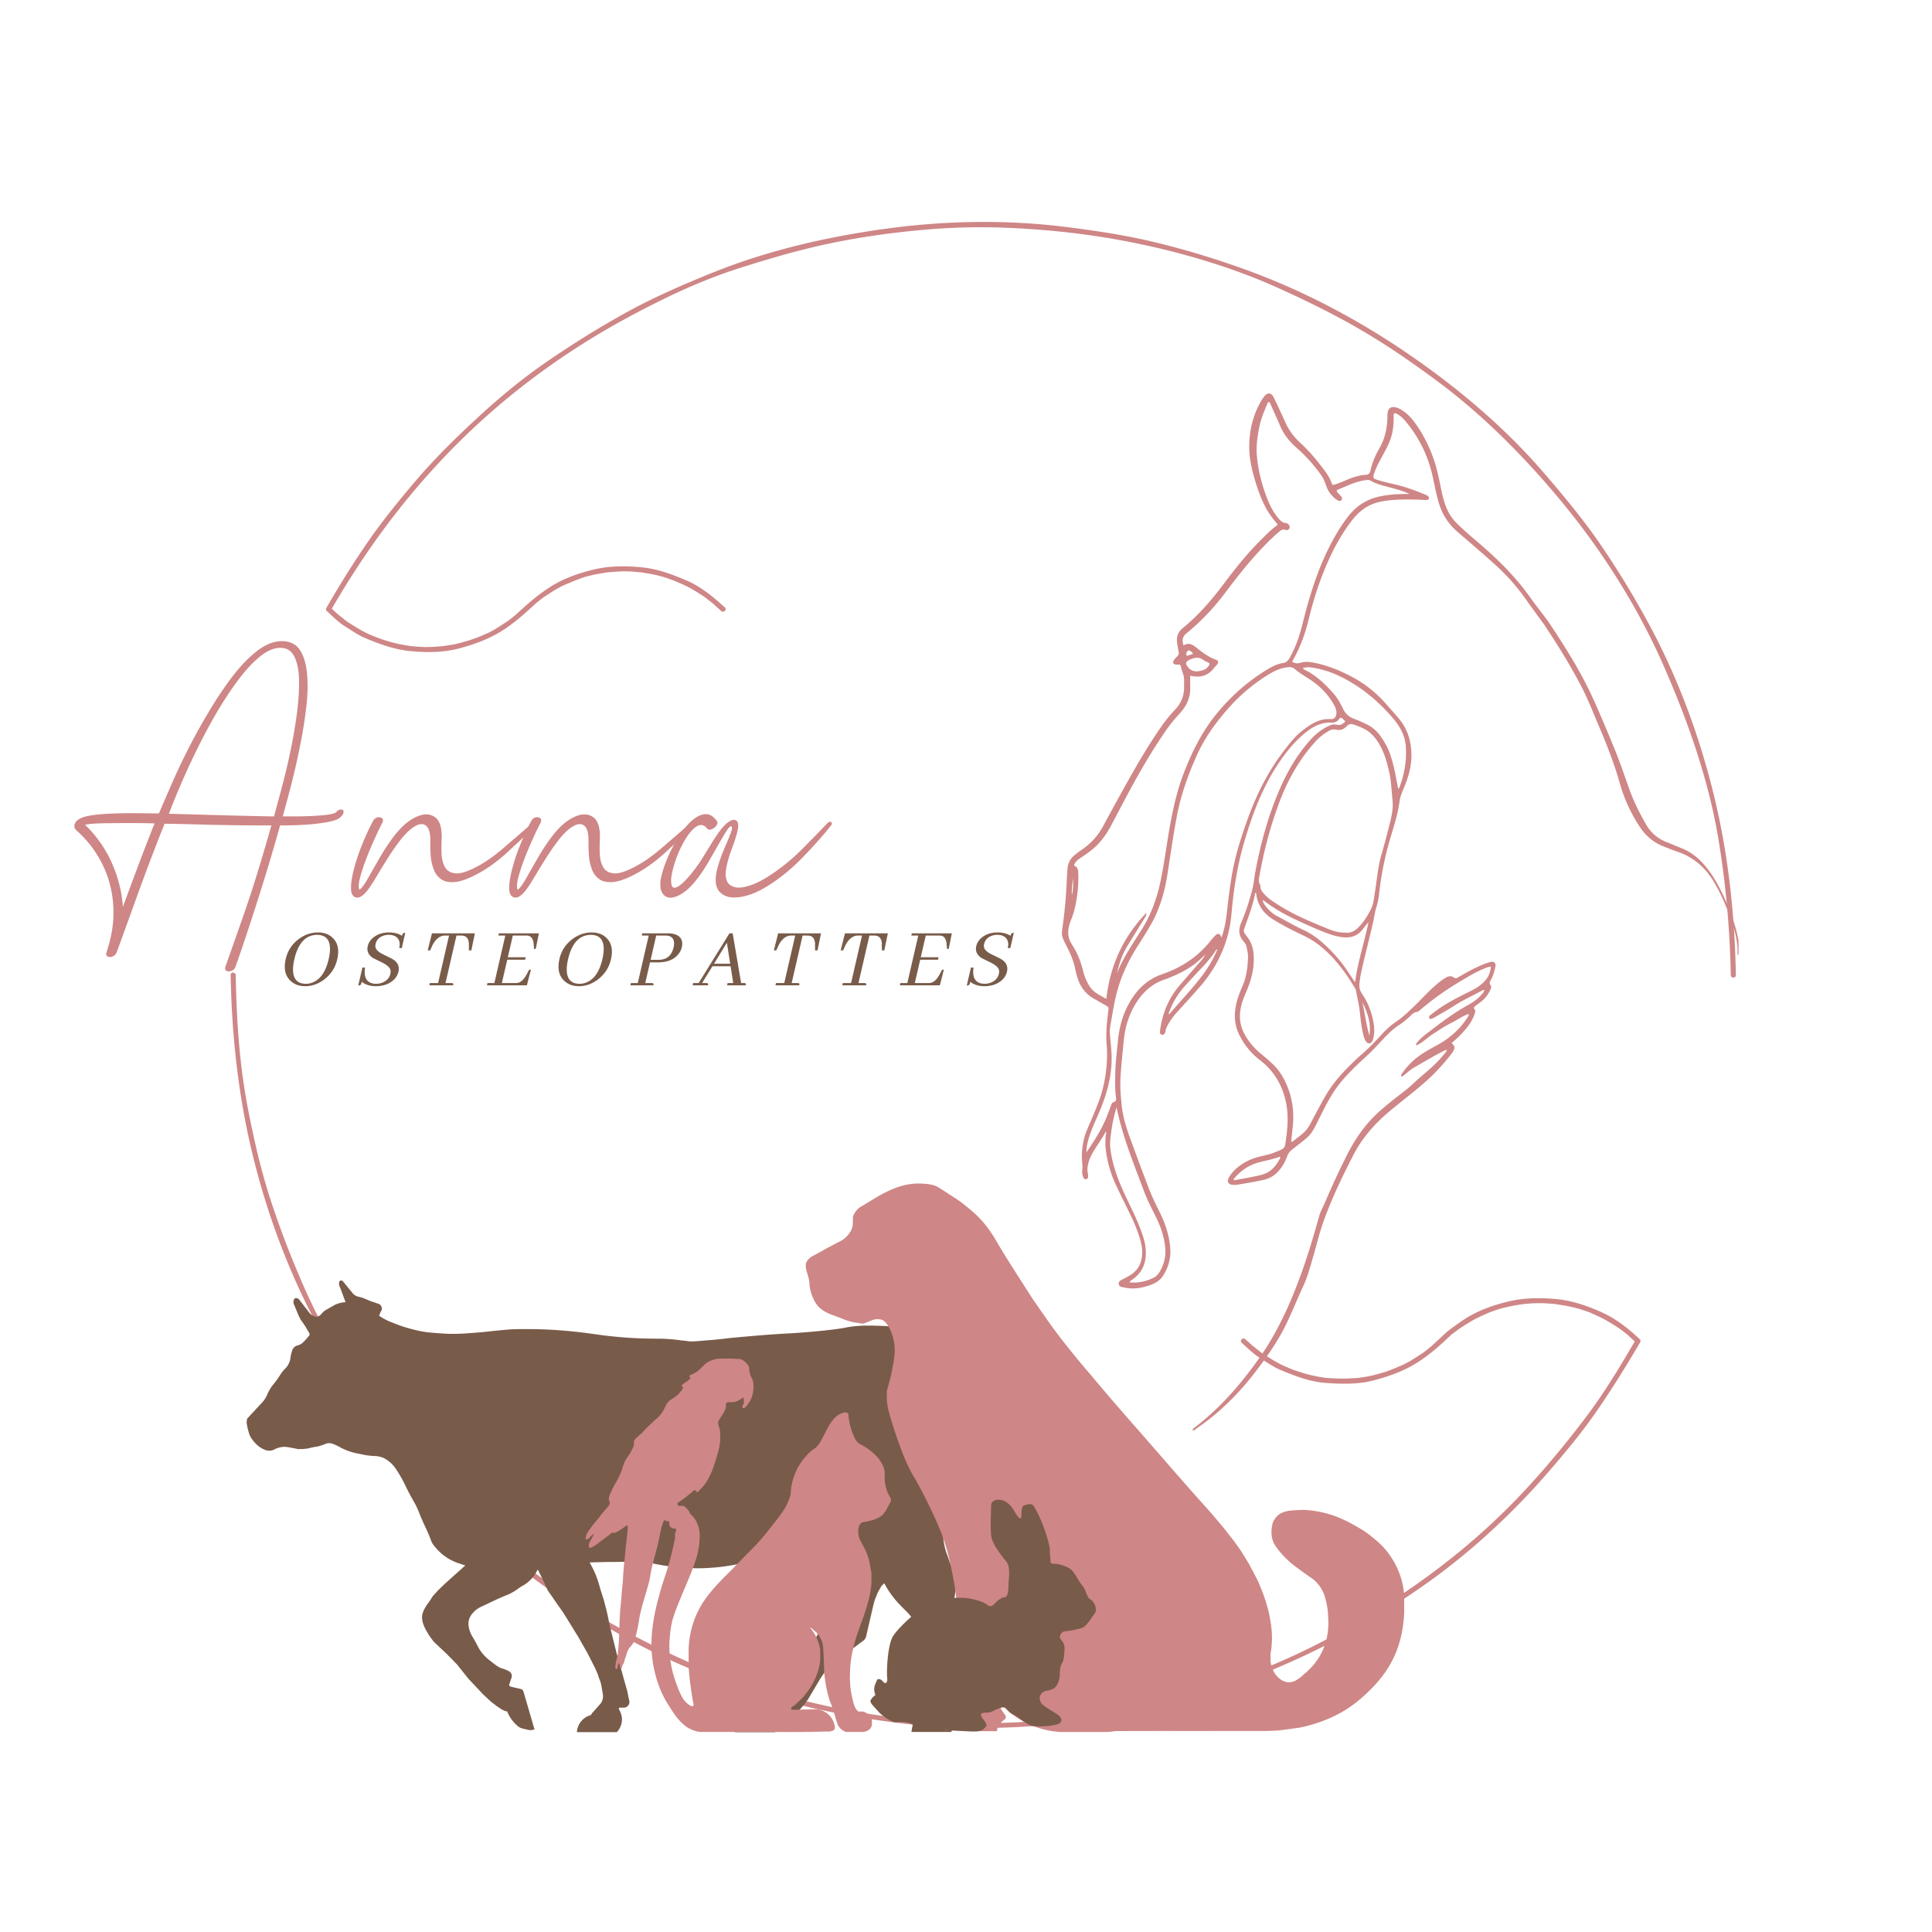
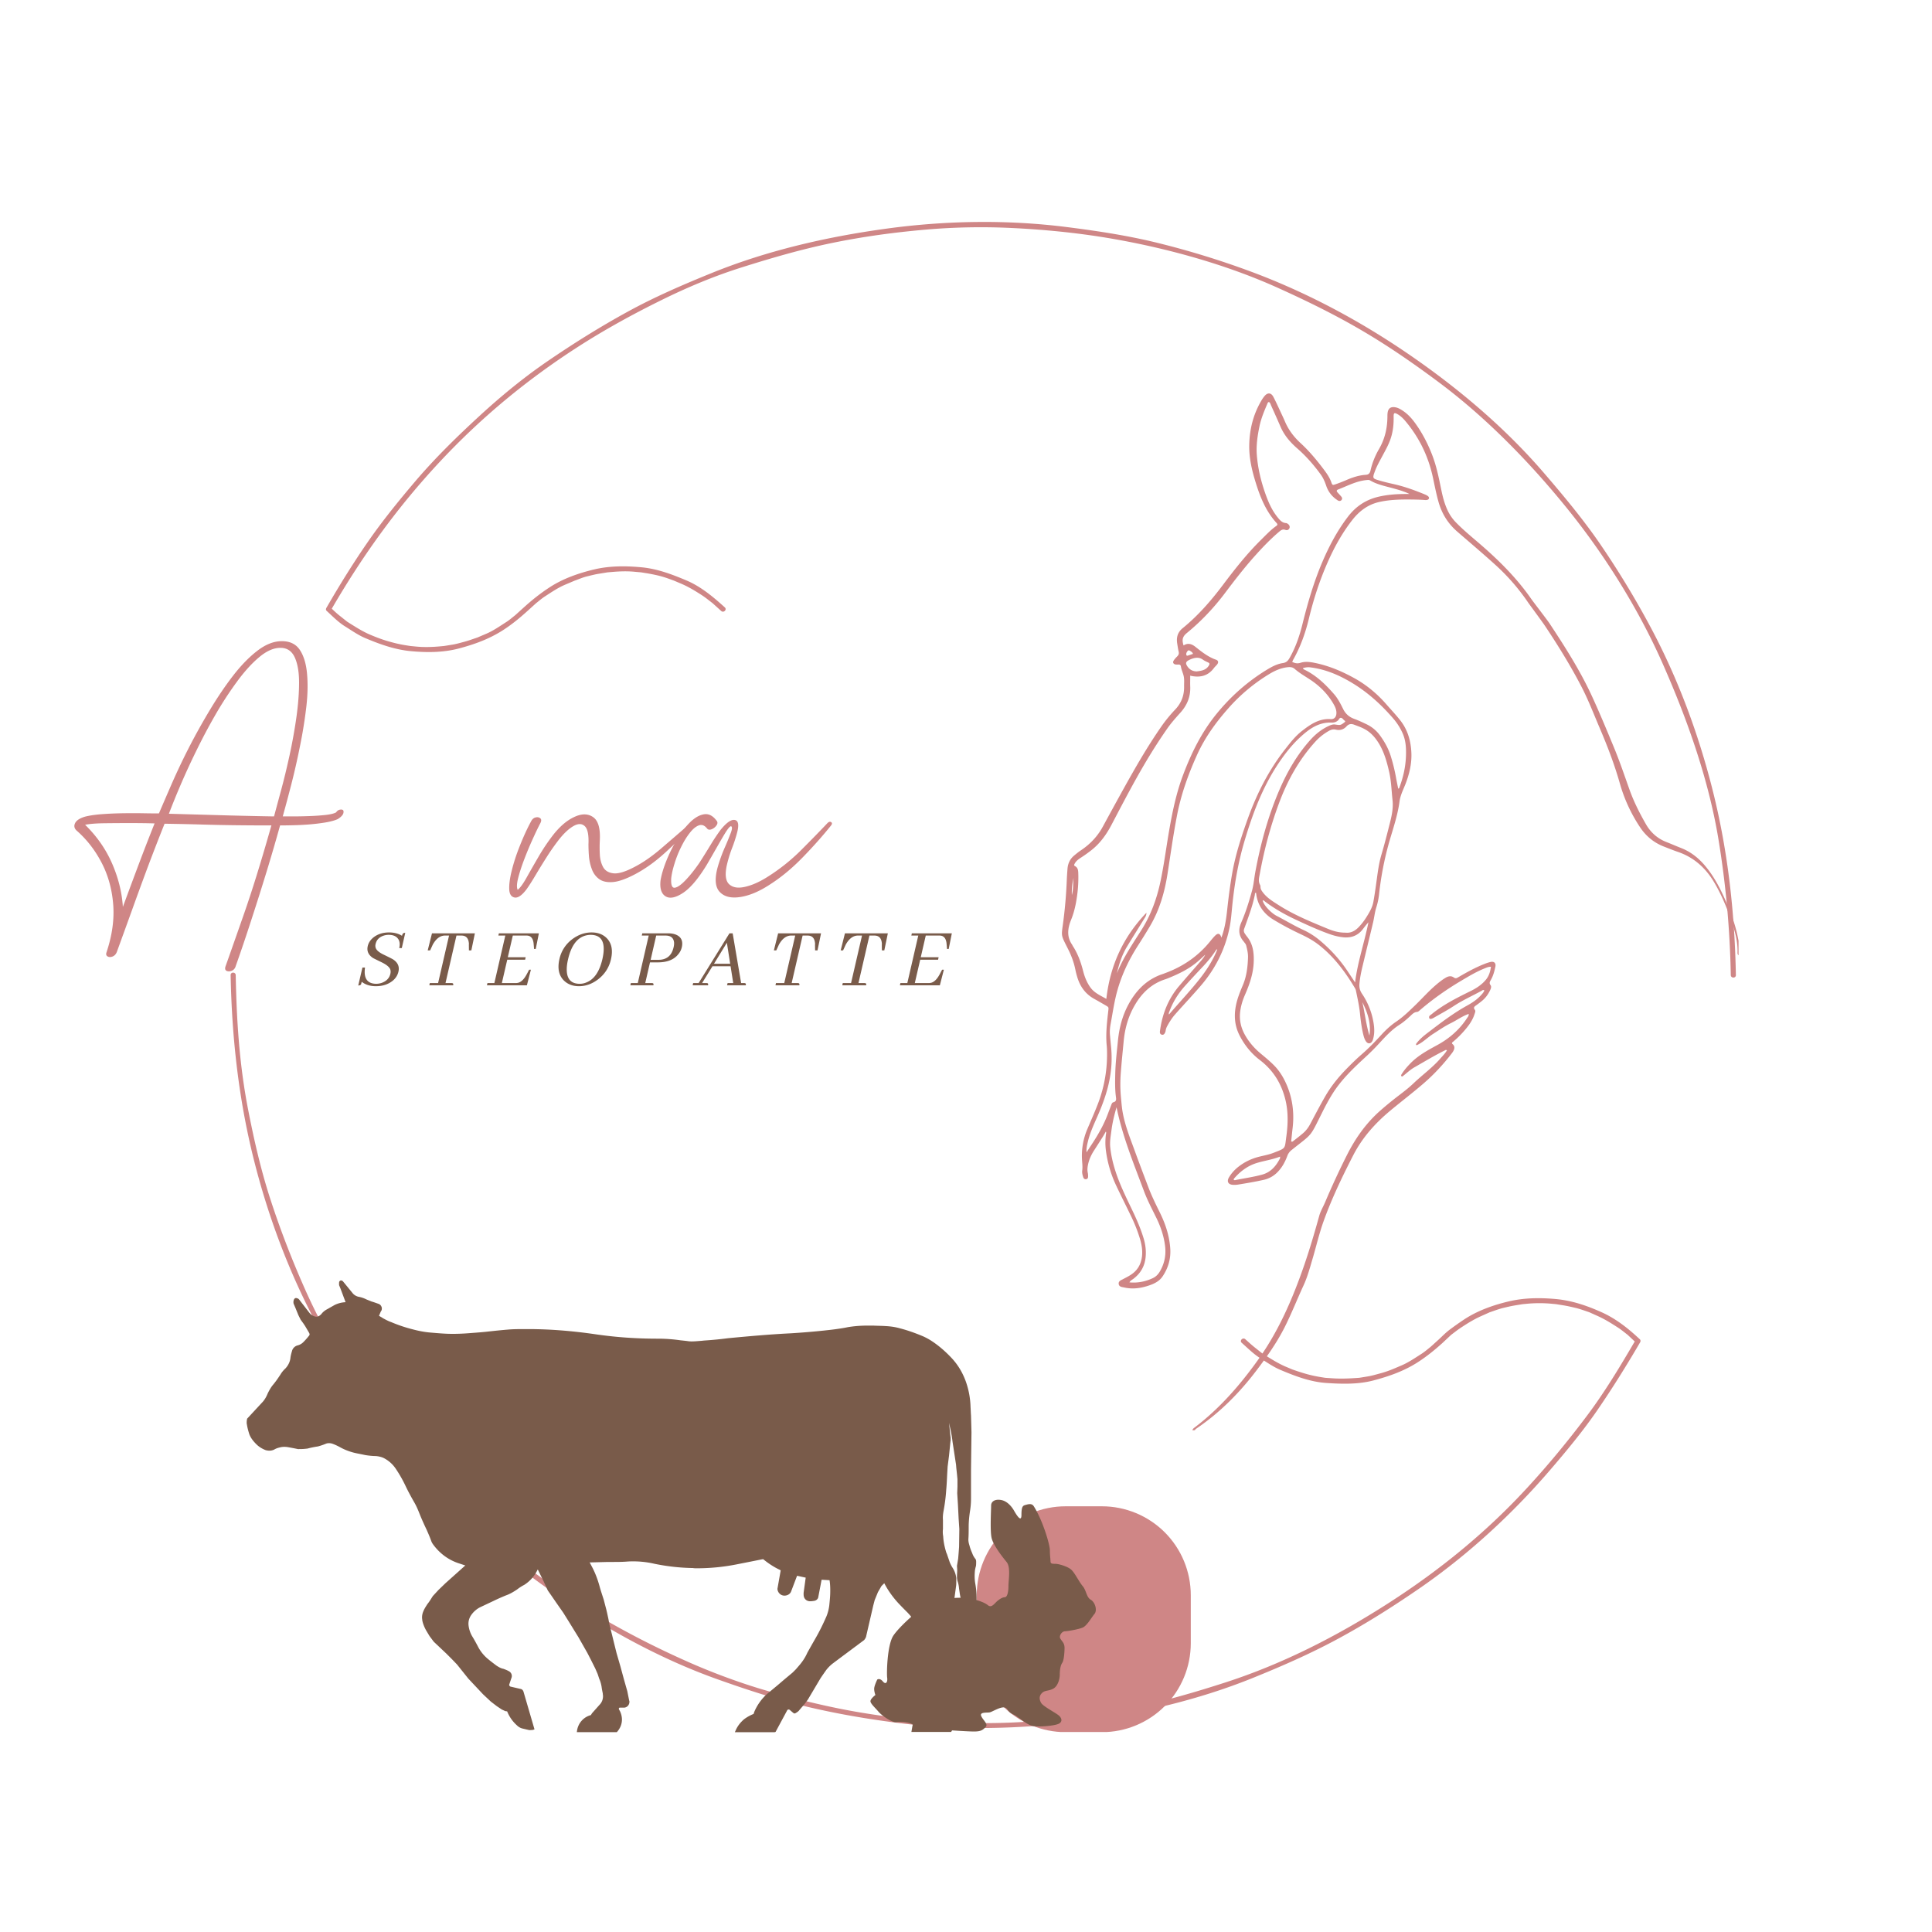
<svg xmlns="http://www.w3.org/2000/svg" data-bbox="14.434 43.08 323.015 293.135" height="500" viewBox="0 0 375 375" width="500" data-type="color">
  <g>
    <defs>
      <clipPath id="c59b40ad-2a65-4d3f-935f-010c639c0c10">
        <path d="M44.617 188H319v147.844H44.617Zm0 0" />
      </clipPath>
      <clipPath id="6f73ee78-8002-4145-90d6-e5a12e63a81f">
        <path d="M206 76.156h131.8v201.75H206Zm0 0" />
      </clipPath>
      <clipPath id="a12f8ce3-f0bd-4e24-8a9d-3bcc8f308cb1">
        <path d="M47.875 248.527h141.75v87.75H47.875Zm0 0" />
      </clipPath>
      <clipPath id="cf71d32d-1f33-45be-8f83-db5973725c83">
        <path d="M156 229.703h116.629v106.5H156Zm0 0" />
      </clipPath>
      <clipPath id="d289e810-51eb-46d5-bb8b-eac947c6d18a">
-         <path d="M113.629 263H173v73.203h-59.371Zm0 0" />
-       </clipPath>
+         </clipPath>
      <clipPath id="a3e724cf-974e-466c-a2f9-fcd23322b212">
        <path d="M189.586 292.371h41.543v43.977h-41.543Zm0 0" />
      </clipPath>
      <clipPath id="e1981784-6c7f-42af-b7c2-47da828b5181">
        <path d="M206.836 292.371h7.043c4.574 0 8.96 1.817 12.2 5.05a17.26 17.26 0 0 1 5.05 12.2v9.34a17.25 17.25 0 0 1-17.25 17.25h-7.043a17.25 17.25 0 0 1-17.25-17.25v-9.34a17.26 17.26 0 0 1 5.055-12.2 17.25 17.25 0 0 1 12.195-5.05m0 0" />
      </clipPath>
      <clipPath id="42cfac92-d658-416f-a532-f722c76fb0e4">
        <path d="M168.945 291.082H213v45h-44.055Zm0 0" />
      </clipPath>
    </defs>
    <path d="M332.535 153.82c-2.777-11.215-6.879-22.297-12.367-32.476a172 172 0 0 0-9.61-15.79c-3.34-4.859-7.113-9.378-10.956-13.843-7.637-8.863-16.852-16.598-26.5-23.176-9.551-6.512-19.887-11.996-30.747-15.984a167 167 0 0 0-17.554-5.38c-5.867-1.452-11.824-2.35-17.817-3.108-11.445-1.442-23.324-1.258-34.742.292-11.601 1.575-23.222 4.227-34.094 8.637-5.597 2.274-11.117 4.653-16.414 7.563-5.39 2.957-10.53 6.18-15.597 9.652-4.59 3.148-8.985 6.77-13.078 10.535-4.403 4.051-8.676 8.23-12.551 12.793-3.133 3.695-6.195 7.457-8.965 11.438-2.938 4.23-5.617 8.562-8.195 13.023a.4.4 0 0 0-.051.121.42.42 0 0 0 .129.477c1.097.996 2.226 2.164 3.492 2.953 1.262.781 2.555 1.703 3.926 2.285 2.844 1.207 5.785 2.266 8.886 2.555 3.09.289 6.258.285 9.282-.504 3.035-.797 5.914-1.84 8.57-3.535 1.734-1.11 3.273-2.375 4.797-3.754l.82-.742c.188-.172.38-.344.567-.512.093-.086.328-.29.187-.18.59-.457 1.168-.976 1.797-1.383 1.254-.812 2.516-1.68 3.898-2.27.438-.187.88-.37 1.313-.558q.281-.116.562-.238l.207-.074c.727-.266 1.45-.582 2.204-.762s1.504-.383 2.27-.504l1.503-.246c.156-.023.297-.04.16-.027.207-.02.414-.035.625-.055 1.531-.14 3.051-.215 4.59-.074q.685.066 1.371.125.028.005.04.004c.015.004.046.007.081.015l.801.13a34 34 0 0 1 2.32.456c.785.188 1.5.41 2.258.688q.342.128.684.25c.144.054.273.101.16.054q.679.293 1.363.579c1.426.605 2.735 1.394 4.035 2.234.723.465 1.383 1.012 2.067 1.535l.105.082q0 .006.051.05c.184.165.363.329.547.497l1.023.926c.473.426 1.172-.27.7-.7-2.215-2.003-4.61-4.023-7.395-5.207-2.856-1.21-5.715-2.296-8.84-2.582-3.043-.277-6.125-.289-9.125.422-2.965.707-5.996 1.754-8.574 3.426-1.824 1.18-3.461 2.48-5.07 3.942q-.416.371-.825.742l-.562.511c-.094.086-.328.286-.188.18-.593.457-1.168.98-1.796 1.383-1.258.8-2.54 1.71-3.915 2.293l-1.367.582a26 26 0 0 1-.492.207c.156-.063-.105.031-.234.074-.723.238-1.442.508-2.18.7-.754.199-1.5.425-2.27.55l-1.503.246c-.16.024-.286.035-.16.024-.22.02-.434.043-.657.062-1.582.145-3.14.2-4.726.051l-1.23-.117c.273.027-.165-.028-.224-.04-.296-.046-.597-.097-.894-.144a25 25 0 0 1-2.309-.508c-1.675-.437-2.91-.906-4.367-1.523-1.433-.61-2.762-1.477-4.082-2.297-.047-.031-.406-.277-.203-.113l-.445-.352-1.215-.969c-.504-.398-.969-.847-1.442-1.289 6.086-10.472 12.801-19.777 21.04-28.59 8.039-8.597 16.93-15.917 26.718-22.218 5.188-3.336 10.578-6.297 16.106-9.028 5.062-2.5 10.187-4.667 15.691-6.406 5.797-1.832 11.578-3.515 17.535-4.742 6.137-1.262 12.121-2.062 18.149-2.59 5.539-.484 11.183-.59 16.738-.32 6.18.293 12.441.914 18.273 1.875C226 48 237.875 51.273 248.094 55.899c5.61 2.535 11.09 5.218 16.402 8.343 5.164 3.035 10.059 6.434 14.856 10.016 9.183 6.855 17.808 15.691 25.156 24.84 7.027 8.75 13.508 19.07 18.176 29.62 4.714 10.653 8.918 22.38 10.87 34.204a183 183 0 0 1 2.391 26.344c.012.636 1 .64.989 0-.23-12.012-1.504-23.774-4.399-35.446m0 0" fill="#cf8686" data-color="1" />
    <g clip-path="url(#c59b40ad-2a65-4d3f-935f-010c639c0c10)">
      <path d="M318.273 259.938c-2.203-2.067-4.59-3.97-7.37-5.22-2.837-1.277-5.747-2.277-8.864-2.57-3.101-.285-6.2-.261-9.246.465-3.027.719-6.066 1.805-8.676 3.54-.914.609-1.8 1.238-2.687 1.898-.758.562-1.418 1.238-2.11 1.887l-.82.742-.562.511c-.098.086-.329.286-.188.18-.594.457-1.172.98-1.8 1.383-1.255.797-2.528 1.683-3.9 2.266-1.558.664-2.597 1.148-4.284 1.59-.754.199-1.5.425-2.27.55l-1.504.246c-.156.024-.293.031-.16.024q-.31.02-.625.043c-1.531.105-3.055.156-4.586.054l-1.375-.093q-.033-.005-.043-.004l-.078-.012-.8-.129a26 26 0 0 1-2.317-.484c-.77-.203-1.508-.43-2.262-.684l-.684-.234c-.148-.051-.269-.098-.156-.047q-.685-.292-1.363-.578c-1.445-.617-2.777-1.465-4.106-2.29a20 20 0 0 1-.382-.238c.215.133-.207-.164-.266-.21l-1.312-1.044c-.614-.484-1.18-1.027-1.77-1.543-.473-.417-1.172.278-.695.7 1.12.984 2.273 2.16 3.543 2.949 1.261.785 2.554 1.707 3.925 2.289 2.833 1.2 5.81 2.344 8.91 2.555 3.032.207 6.192.297 9.157-.477 3.004-.789 5.937-1.816 8.566-3.496 1.774-1.133 3.348-2.41 4.907-3.82.273-.258.546-.512.82-.77l.562-.527q.095-.088.184-.176a.2.2 0 0 0 .047-.047c.597-.445 1.18-.914 1.8-1.328 1.294-.863 2.57-1.664 3.997-2.305l1.402-.629c.137-.062.273-.12.41-.183-.238.105.254-.082.324-.102.739-.254 1.47-.523 2.23-.707.763-.18 1.517-.363 2.294-.488q.705-.118 1.41-.23.017-.005.027-.004c.02-.004.047-.004.102-.012q.4-.035.8-.074a26 26 0 0 1 4.739 0q.358.036.715.066c.16.016.281.035.16.016l1.465.238c.758.121 1.5.297 2.25.473.758.175 1.472.43 2.21.683a25 25 0 0 1 .512.176q.075.031.145.063l1.5.675c1.402.63 2.684 1.438 3.969 2.27.652.422 1.25.933 1.867 1.402.004.008.008.008.012.012 0 .004.02.023.086.086.199.187.398.37.593.558.22.204.434.403.649.606-2.852 4.871-5.754 9.71-9.137 14.238-3.648 4.875-7.613 9.7-11.902 14.344-7.965 8.633-16.957 15.902-26.719 22.18-9.992 6.425-20.57 11.828-31.734 15.433-5.715 1.844-11.457 3.531-17.34 4.742-6.2 1.274-11.91 2.008-18.25 2.622-11.535 1.117-23.801.34-34.903-1.493-6.004-.988-11.894-2.43-17.75-4.07-5.312-1.484-11.03-3.605-15.793-5.71-5.605-2.474-11.035-5.2-16.34-8.263-5.234-3.02-10.16-6.504-15-10.113-9.117-6.805-17.777-15.559-25.078-24.652-7.02-8.742-13.59-19.086-18.253-29.625-2.47-5.586-4.711-11.34-6.66-17.364-1.81-5.59-3.11-11.296-4.239-17.054-1.726-8.793-2.277-17.293-2.45-26.328-.01-.633-1-.637-.987 0 .23 11.972 1.515 23.757 4.398 35.398 2.766 11.16 6.852 22.137 12.266 32.293 5.73 10.754 12.61 20.578 20.613 29.75 7.687 8.813 16.742 16.52 26.367 23.117 9.504 6.516 19.91 12.219 30.781 16.098 5.75 2.05 11.512 3.941 17.45 5.351 5.93 1.407 11.875 2.414 17.918 3.176 11.507 1.453 23.28 1.168 34.77-.281 11.526-1.457 23.206-4.16 33.995-8.54 5.512-2.233 10.946-4.612 16.188-7.433 5.449-2.933 10.636-6.207 15.738-9.707 9.445-6.476 18.152-14.46 25.61-23.14 3.218-3.746 6.406-7.586 9.202-11.66 2.946-4.29 5.665-8.66 8.29-13.153a.5.5 0 0 0 .054-.14c.008-.016.008-.032.012-.047l.004-.016a.44.44 0 0 0-.149-.394m0 0" fill="#cf8686" data-color="1" />
    </g>
    <g clip-path="url(#6f73ee78-8002-4145-90d6-e5a12e63a81f)">
      <path d="M231.45 277.61c.038-.223.195-.36.366-.489 4.875-3.691 8.832-8.226 12.375-13.183 3.996-5.594 6.676-11.793 8.907-18.231 1.105-3.2 2.058-6.441 2.96-9.7.262-.948.77-1.769 1.145-2.655a151 151 0 0 1 4.227-9.133c1.617-3.219 3.648-6.117 6.343-8.528a67 67 0 0 1 3.774-3.09c.976-.75 1.953-1.5 2.844-2.355 1.707-1.625 3.64-3.008 5.191-4.797.445-.512.926-.984 1.27-1.574-.204-.168-.34-.023-.47.04-1.995.983-3.898 2.144-5.835 3.245-.777.442-1.43 1.059-2.129 1.613-.113.09-.242.262-.398.114-.141-.133-.024-.297.058-.426.492-.781 1.09-1.461 1.738-2.121 1.5-1.52 3.344-2.504 5.184-3.508 2.34-1.281 4.297-2.984 5.758-5.23.137-.211.355-.395.312-.801-1.27.445-2.32 1.234-3.476 1.8-1.203.59-2.301 1.36-3.43 2.079-1.098.699-1.996 1.691-3.21 2.203-.208-.188-.063-.305.026-.422.598-.774 1.348-1.399 2.118-1.984 2.48-1.891 4.949-3.797 7.691-5.309.965-.527 1.883-1.148 2.64-1.965.266-.285.532-.57.68-.945-.203-.207-.363-.04-.5.035-1.808 1-3.707 1.836-5.441 2.98-1.25.82-2.57 1.524-3.863 2.27-.504.289-.825.3-.899.043-.12-.395.23-.535.465-.727 2.332-1.91 5.012-3.23 7.692-4.554 1.046-.52 1.992-1.157 2.765-2.043.645-.739.93-1.606 1.059-2.606-.492-.023-.871.168-1.25.32-1.637.657-3.137 1.57-4.649 2.465-2.754 1.641-5.363 3.477-7.8 5.563-.2.172-.403.39-.66.41-.551.05-.887.414-1.25.754-.673.625-1.364 1.238-2.133 1.73-1.551.989-2.762 2.329-3.985 3.66a42 42 0 0 1-2.61 2.61c-2.335 2.152-4.64 4.336-6.355 7.043-.789 1.242-1.468 2.539-2.125 3.855-2.402 4.801-1.722 3.84-5.87 7.153a2.5 2.5 0 0 0-.821 1.113c-.438 1.191-1.031 2.293-1.938 3.203a5.3 5.3 0 0 1-2.644 1.469c-1.66.379-3.34.652-5.02.93-.308.05-.629.058-.941.043-.926-.043-1.27-.633-.797-1.438.535-.918 1.27-1.668 2.125-2.289 1.094-.8 2.3-1.355 3.606-1.7.964-.25 1.96-.413 2.882-.773 2.496-.976 2.184-.73 2.516-3.129.336-2.421.41-4.851-.191-7.261-.774-3.11-2.368-5.672-4.938-7.63-1.668-1.273-2.96-2.874-3.926-4.75-1.152-2.234-1.136-4.542-.465-6.878.29-1.004.696-1.98 1.102-2.945.715-1.7.922-3.489.988-5.301.032-.762-.14-1.512-.324-2.25a1.4 1.4 0 0 0-.316-.625c-.07-.078-.121-.172-.192-.25-.98-1.13-1.086-2.301-.476-3.703.87-1.993 1.515-4.075 2.09-6.176.328-1.219.421-2.48.652-3.715 1.031-5.508 2.5-10.883 4.738-16.027 1.496-3.43 3.356-6.64 5.863-9.45 1.079-1.21 2.309-2.203 3.801-2.855.34-.144.68-.258 1.067-.203 1.082.156 1.082.152 1.957-.535.02-.125-.067-.192-.149-.254-.234-.164-.379-.488-.676-.512-.289-.027-.37.324-.558.496-.356.328-.8.45-1.235.43-2.53-.113-4.386 1.25-6.101 2.828-1.684 1.547-3.078 3.356-4.344 5.266-3.027 4.578-4.918 9.644-6.469 14.867-1.175 3.96-1.898 8-2.336 12.097-.18 1.668-.27 3.344-.625 4.989-.898 4.164-2.77 7.82-5.55 11.05-1.625 1.887-3.336 3.696-4.985 5.563-.52.594-.949 1.254-1.343 1.934-.207.367-.41.73-.465 1.16-.016.156-.07.308-.137.449-.117.258-.305.453-.613.375-.348-.086-.41-.367-.367-.68.43-3.27 1.574-6.242 3.726-8.773 1.406-1.66 2.852-3.285 4.277-4.926.301-.348.586-.715.79-1.148-.497.449-.977.914-1.489 1.347-1.719 1.47-3.726 2.418-5.8 3.254q-.258.105-.516.188c-2.664.87-4.52 2.672-5.89 5.043-1.247 2.152-1.9 4.476-2.134 6.937-.199 2.086-.418 4.168-.57 6.258-.113 1.52-.11 3.04.031 4.559.09.964.157 1.93.32 2.886.454 2.657 1.473 5.133 2.383 7.645.86 2.367 1.754 4.715 2.645 7.07.633 1.668 1.422 3.266 2.21 4.863 1.079 2.184 1.833 4.454 2.013 6.899.152 2.016-.371 3.844-1.489 5.504-.582.86-1.46 1.34-2.418 1.68-1.629.582-3.293.851-5.015.464-.426-.093-.965-.097-1.07-.636-.118-.606.44-.774.84-.989.577-.312 1.167-.593 1.702-.976 1.215-.86 1.825-2.067 1.977-3.516.121-1.164-.086-2.297-.426-3.414a30 30 0 0 0-1.77-4.45c-.921-1.91-1.878-3.808-2.785-5.726a22.8 22.8 0 0 1-2.046-6.988c-.121-.992-.11-1.988.011-2.984.02-.176.114-.348-.004-.594-.226.39-.425.75-.644 1.098q-.82 1.293-1.652 2.582c-.575.89-1 1.836-1.196 2.886-.094.496-.129.98-.011 1.477.05.226.054.469.05.703 0 .254-.105.469-.39.508-.278.035-.461-.121-.543-.363-.145-.426-.258-.872-.203-1.313.082-.605.027-1.195-.02-1.797a13.2 13.2 0 0 1 1.031-6.3c.688-1.614 1.403-3.22 2.035-4.86 1.293-3.367 1.868-6.867 1.762-10.473-.015-.55-.09-1.097-.113-1.644-.09-2 .137-3.977.367-5.957.078-.676.094-.676-.523-1.035-.727-.422-1.45-.844-2.184-1.246-1.738-.95-2.785-2.426-3.332-4.29-.133-.453-.258-.91-.348-1.37-.28-1.4-.765-2.715-1.406-3.989-1.48-2.957-1.332-2.367-.941-5.394q.513-3.978.675-7.985c.028-.73.083-1.465.137-2.195.074-1.043.465-1.922 1.281-2.602.426-.355.848-.703 1.31-1.011 1.796-1.196 3.245-2.715 4.28-4.63a901 901 0 0 1 4.043-7.378c2.278-4.102 4.614-8.168 7.297-12.028a27.5 27.5 0 0 1 2.68-3.285c1.21-1.27 1.773-2.758 1.742-4.488-.012-.684.07-1.371-.082-2.04-.148-.632-.45-1.226-.543-1.878-.035-.246-.207-.348-.45-.344-.183.004-.37.02-.55-.008-.46-.07-.637-.398-.383-.789.196-.304.461-.566.715-.828.238-.25.324-.508.242-.855-.125-.535-.203-1.082-.289-1.625-.183-1.168.086-2.156 1.051-2.945 2.969-2.41 5.46-5.266 7.758-8.313 2.332-3.102 4.73-6.152 7.504-8.883.937-.918 1.828-1.883 2.906-2.644.238-.164.316-.317.09-.563-2.153-2.344-3.27-5.226-4.172-8.2-.672-2.21-1.176-4.472-1.152-6.796.03-3.09.742-6.023 2.316-8.715a6.3 6.3 0 0 1 .668-.969c.594-.695 1.266-.644 1.695.168.559 1.067 1.047 2.172 1.559 3.262.234.496.469.996.683 1.504.696 1.648 1.743 3.027 3.059 4.234 1.664 1.532 3.106 3.266 4.465 5.067.601.797 1.172 1.605 1.5 2.566.172.504.258.531.765.356a30 30 0 0 0 2.051-.793c1.23-.54 2.496-.969 3.844-1.055.59-.035.816-.324.934-.844.332-1.465.89-2.851 1.644-4.152 1.14-1.957 1.625-4.07 1.637-6.316 0-.235.004-.473.035-.707.11-.875.594-1.235 1.469-1.094.476.074.894.297 1.293.547.972.605 1.758 1.414 2.433 2.32 1.43 1.926 2.536 4.031 3.41 6.266.88 2.238 1.34 4.57 1.82 6.906.27 1.312.598 2.605 1.157 3.832a8.5 8.5 0 0 0 1.664 2.46c1.43 1.47 3.008 2.77 4.559 4.102 3.77 3.239 7.273 6.723 10.12 10.825.434.625 3.028 3.968 3.548 4.757 3.007 4.551 5.941 9.157 8.222 14.125 1.489 3.239 2.852 6.532 4.215 9.825 1.125 2.714 2.063 5.496 3.047 8.261.832 2.328 1.945 4.524 3.168 6.668.93 1.63 2.246 2.813 4.004 3.496.953.371 1.887.786 2.84 1.157 1.851.726 3.347 1.902 4.629 3.418 1.906 2.254 3.183 4.855 4.328 7.539.754 1.761 1.402 3.558 1.851 5.425.13.532.227 1.07.34 1.606v2.832c-.191-.148-.199-.363-.191-.57.062-2.36-.64-4.555-1.414-6.73-.852-2.4-1.856-4.74-3.164-6.927-1.657-2.773-3.938-4.804-7.04-5.855-.89-.305-1.765-.664-2.644-1.004-1.973-.762-3.516-2.035-4.683-3.797a30.1 30.1 0 0 1-3.899-8.465c-1.039-3.664-2.394-7.21-3.89-10.707-1.145-2.675-2.18-5.398-3.516-7.988-2.121-4.102-4.547-8.023-7.106-11.863-.57-.856-3.105-4.282-3.265-4.52a40.7 40.7 0 0 0-6.145-7.133c-2.496-2.28-5.086-4.457-7.637-6.671-1.773-1.543-2.968-3.43-3.617-5.688-.457-1.594-.765-3.21-1.113-4.828-.871-4.043-2.613-7.672-5.266-10.852-.433-.523-.91-1.011-1.504-1.37-.703-.423-.87-.352-.851.456.027 1.399-.11 2.774-.54 4.11-.401 1.257-1.058 2.394-1.675 3.55-.531.996-1.094 1.973-1.469 3.043-.05.149-.117.293-.16.446-.187.66-.105.836.547 1.05 1.125.364 2.273.625 3.422.887 2.05.465 4.02 1.188 5.957 1.985.215.09.434.199.61.351.3.266.202.606-.18.7a1.3 1.3 0 0 1-.391.027c-.969-.078-1.941-.09-2.906-.102-2.012-.016-4.031.035-6.016.484-2.207.497-3.883 1.778-5.242 3.52-1.945 2.496-3.465 5.242-4.742 8.133-1.563 3.531-2.754 7.191-3.656 10.945-.672 2.79-1.618 5.477-3.036 7.985-.078.132-.132.277-.214.449.542.281 1.03.37 1.628.176.891-.286 1.817-.168 2.723.015 2.727.55 5.254 1.613 7.676 2.95 2.414 1.331 4.492 3.066 6.297 5.148.89 1.027 1.836 2.012 2.675 3.09 1.391 1.78 1.993 3.828 2.125 6.058.13 2.164-.347 4.215-1.113 6.219-.433 1.121-1.012 2.21-1.172 3.414-.328 2.484-1.105 4.848-1.816 7.23a61 61 0 0 0-2.164 10.852 13 13 0 0 1-.54 2.524c-.296.945-.39 1.949-.62 2.917-.688 2.907-1.407 5.81-2.098 8.715-.246 1.043-.457 2.098-.547 3.172-.062.707.086 1.328.492 1.926a14.1 14.1 0 0 1 2.282 5.89c.132.915.152 1.829-.075 2.731-.05.203-.109.41-.21.594-.297.527-.848.562-1.204.066-.293-.41-.43-.894-.547-1.379-.32-1.328-.492-2.68-.628-4.035-.149-1.492-.48-2.949-.778-4.41a1.6 1.6 0 0 0-.191-.512c-1.918-3.218-4.133-6.187-7.133-8.5-1.09-.836-2.293-1.476-3.531-2.05a57 57 0 0 1-5.063-2.7c-1.902-1.129-3.136-2.742-3.441-4.988-.012-.105-.035-.203-.055-.324-.265.086-.195.312-.226.465-.395 1.933-1.067 3.78-1.73 5.632-.106.297-.208.594-.321.887-.14.348-.086.668.117.969.133.195.266.39.414.574 1.145 1.406 1.36 3.063 1.313 4.8-.059 2.302-.79 4.423-1.696 6.497-.465 1.063-.8 2.148-.941 3.316-.184 1.575.137 3.024.883 4.391.8 1.465 1.886 2.703 3.172 3.766.847.703 1.695 1.402 2.472 2.183.98.98 1.715 2.117 2.293 3.36 1.336 2.855 1.73 5.855 1.348 8.972-.102.832-.176 1.66-.266 2.485.254.125.375-.059.504-.16a48 48 0 0 0 1.781-1.422c.606-.512 1.067-1.145 1.438-1.852.957-1.805 1.902-3.617 2.926-5.39 1.109-1.918 2.496-3.622 4.035-5.208.949-.972 1.918-1.933 2.949-2.828 1.41-1.218 2.7-2.558 3.957-3.933.852-.93 1.777-1.77 2.828-2.485 1.305-.882 2.434-1.984 3.567-3.078 1.414-1.363 2.714-2.844 4.218-4.113.563-.477 1.14-.93 1.774-1.305.531-.32 1.082-.43 1.617-.035.367.27.629.05.926-.117 1.633-.95 3.285-1.863 5.047-2.55a8 8 0 0 1 1.12-.36c.696-.156 1.094.207.95.902-.188.899-.422 1.79-.887 2.594-.187.328-.351.605-.058.996.222.293.074.656-.07.973-.384.82-.903 1.539-1.61 2.105a22 22 0 0 1-1.129.86c-.324.226-.57.421-.234.855.191.246.027.559-.059.832-.394 1.254-1.164 2.281-2.012 3.254a19 19 0 0 1-2.351 2.277c-.059.188.062.258.152.344.367.34.36.738.168 1.152a3 3 0 0 1-.328.532c-1.645 2.152-3.461 4.12-5.52 5.898-2.105 1.82-4.316 3.5-6.449 5.273-2.933 2.442-5.43 5.223-7.191 8.645-2.145 4.176-4.18 8.402-5.766 12.824-.86 2.395-1.426 4.883-2.148 7.317-.516 1.734-.98 3.492-1.739 5.136-1.253 2.707-2.34 5.492-3.687 8.157-1.512 2.984-3.434 5.703-5.45 8.355-3.265 4.309-7.034 8.113-11.511 11.176-.172.12-.352.23-.457.426-.152.007-.313.007-.469.007m-14.66-88.68c1.21-3.043 3.058-5.72 4.792-8.465 1.856-2.942 3-6.156 3.703-9.547.7-3.363 1.125-6.773 1.723-10.148.62-3.516 1.363-6.989 2.629-10.348 1.597-4.246 3.574-8.262 6.453-11.809 2.805-3.457 6.082-6.355 9.883-8.66.945-.57 1.937-1.094 3.035-1.25.703-.105 1.023-.488 1.332-1.043 1.144-2.027 1.89-4.2 2.45-6.45 1.034-4.17 2.23-8.292 3.933-12.26 1.32-3.071 2.882-5.997 4.918-8.66 1.484-1.946 3.386-3.243 5.773-3.833 1.691-.418 3.41-.55 5.14-.57.344-.004.692 0 1.036 0-1.13-.547-2.285-.86-3.45-1.176-1.437-.387-2.91-.691-4.21-1.465-.227-.129-.453-.086-.688-.062-1.972.187-3.695 1.129-5.5 1.824-.363.14-.332.347-.11.594.247.273.505.535.735.82.16.2.192.441.012.648-.18.203-.414.211-.649.098-.117-.055-.218-.145-.324-.219a5.23 5.23 0 0 1-1.988-2.664c-.262-.77-.582-1.52-1.063-2.183-1.343-1.852-2.847-3.57-4.566-5.07-1.367-1.192-2.508-2.524-3.234-4.196a256 256 0 0 0-1.82-4.094c-.114-.254-.169-.558-.442-.719-.223.059-.266.258-.332.418-.606 1.422-1.203 2.848-1.512 4.375-.375 1.829-.648 3.672-.496 5.543.215 2.68.856 5.27 1.774 7.793.558 1.535 1.234 3.004 2.277 4.285.434.536.867 1.055 1.633 1.094.097.004.199.067.285.121.34.207.492.567.36.868-.153.351-.473.453-.786.335-.512-.195-.855.047-1.203.344-1.602 1.36-3.059 2.867-4.465 4.422-2.168 2.395-4.14 4.945-6.078 7.52-2.156 2.859-4.598 5.441-7.367 7.714-.856.704-1.012 1.301-.649 2.43.84-.558 1.594-.289 2.301.27 1.23.976 2.457 1.96 3.977 2.488.511.18.547.57.18.996-.188.219-.41.41-.579.64-1.097 1.481-2.582 1.86-4.316 1.532-.125-.024-.254-.082-.274-.055 0 .793-.023 1.473.004 2.153.07 1.941-.617 3.582-1.902 5.011-.875.973-1.75 1.95-2.508 3.024-2.168 3.094-4.137 6.316-5.98 9.61-1.676 2.995-3.262 6.038-4.86 9.081-.984 1.875-2.172 3.574-3.847 4.914-.676.54-1.383 1.04-2.106 1.512-.465.3-.914.621-1.195 1.117-.102.176-.25.39.027.535.59.309.621.864.64 1.418a25 25 0 0 1-.163 3.77c-.211 1.8-.551 3.566-1.242 5.258-.657 1.617-.871 3.238.199 4.793.058.085.09.187.148.277.973 1.488 1.559 3.133 1.996 4.844.286 1.12.707 2.191 1.383 3.152.758 1.078 1.903 1.566 3.125 2.258.73-6.492 3.254-11.996 7.781-16.719.004.559-.25.867-.445 1.188-1.11 1.808-2.246 3.601-3.344 5.418-.96 1.593-1.527 3.347-1.945 5.16m20.284-6.934c.64-1.719.914-3.473 1.106-5.242.27-2.5.586-4.996 1.03-7.473.653-3.597 1.794-7.058 3.028-10.488 1.742-4.805 4.04-9.328 7.207-13.371 1-1.281 2.004-2.57 3.301-3.57 1.625-1.262 3.3-2.415 5.527-2.27.711.047 1.102-.422 1.125-1.14.02-.594-.191-1.133-.476-1.641-1.016-1.813-2.39-3.297-4.078-4.508-1.172-.84-2.461-1.504-3.551-2.461-.406-.36-.898-.379-1.41-.32-1.278.152-2.422.656-3.508 1.316a34.3 34.3 0 0 0-7.879 6.57c-2.465 2.778-4.629 5.758-6.164 9.16-1.687 3.739-3.066 7.575-3.852 11.614-.742 3.808-1.27 7.648-1.87 11.48-.56 3.551-1.54 6.953-3.376 10.078a116 116 0 0 1-2.398 3.875c-1.715 2.688-3.078 5.536-3.945 8.618-.602 2.125-.903 4.308-1.305 6.468-.137.73-.207 1.454-.14 2.188.066.758.132 1.516.21 2.27.184 1.835.145 3.66-.133 5.484-.425 2.824-1.375 5.48-2.52 8.078-.706 1.605-1.448 3.203-1.855 4.922-.144.613-.304 1.238-.25 2.035.434-.664.774-1.188 1.118-1.707 1.199-1.824 2.265-3.715 3.027-5.766.2-.543.414-1.078.617-1.617.094-.246.176-.558.434-.625.633-.152.566-.598.508-1.043-.196-1.488-.165-2.984-.13-4.476.051-2.149.305-4.286.52-6.418.242-2.446.836-4.797 2.008-6.985 1.52-2.832 3.629-4.984 6.758-5.996.148-.047.293-.113.441-.168 3.496-1.293 6.453-3.336 8.785-6.265.278-.348.567-.688.883-1q.85-.84 1.207.394m24.074-.969c.98.125 1.84-.3 2.567-1.062a12 12 0 0 0 1.453-1.856c.594-.957 1.2-1.922 1.402-3.05.211-1.16.38-2.329.543-3.496.27-1.918.48-3.848 1.035-5.711.598-2.012 1.11-4.043 1.625-6.075.372-1.472.688-2.918.516-4.488-.203-1.844-.242-3.7-.664-5.523-.523-2.262-1.156-4.457-2.59-6.348-.598-.793-1.297-1.434-2.164-1.902-.644-.352-1.34-.586-2.023-.848-.59-.227-1.059-.148-1.485.32-.558.614-1.265.828-2.07.637-.5-.121-.926 0-1.348.238a10.4 10.4 0 0 0-2.636 2.094c-3.16 3.48-5.403 7.516-7.036 11.898-1.668 4.48-2.894 9.083-3.75 13.786-.132.718-.34 1.425.063 2.132.059.106.074.25.078.383.004.45.246.778.508 1.117.82 1.063 1.95 1.73 3.055 2.434 2.996 1.914 6.277 3.238 9.543 4.59 1.046.43 2.128.738 3.378.73m-44.425 33.891c-.446 1.527-.79 2.95-.98 4.41-.141 1.117-.36 2.223-.243 3.36.164 1.593.531 3.144 1.023 4.671.829 2.551 2.008 4.95 3.165 7.36.886 1.844 1.71 3.707 2.3 5.676.367 1.226.508 2.472.367 3.726-.19 1.695-.992 3.07-2.367 4.102-.254.187-.566.328-.765.683 1.64.156 3.109-.164 4.511-.804.586-.27 1.032-.704 1.368-1.262.914-1.54 1.261-3.188 1.043-4.977-.235-1.922-.84-3.722-1.684-5.453-.84-1.719-1.742-3.41-2.41-5.203-1.988-5.324-4.16-10.586-5.328-16.289m54.675-61.828c.243-.102.239-.278.293-.418.704-1.906 1.133-3.871 1.207-5.902.055-1.52-.015-3.04-.656-4.465a11.8 11.8 0 0 0-1.914-2.961c-2.25-2.582-4.754-4.867-7.683-6.664-2.57-1.578-5.282-2.77-8.31-3.145-.5-.066-.96.008-1.448.153.058.093.078.148.113.175a.8.8 0 0 0 .2.125c2.284 1.11 4.066 2.828 5.714 4.715.774.879 1.29 1.902 1.8 2.934.454.914 1.145 1.527 2.11 1.883.836.308 1.645.683 2.446 1.07a6.85 6.85 0 0 1 2.617 2.2c.87 1.198 1.578 2.464 2.031 3.878a34 34 0 0 1 1.05 4.27c.13.714.282 1.425.43 2.152m-8.375 37.601c.493-3.988 1.813-7.757 2.59-11.664-.402.418-.738.871-1.078 1.317-.984 1.289-2.3 1.758-3.879 1.578-.89-.098-1.75-.317-2.594-.617-2.25-.801-4.414-1.801-6.574-2.809-2.09-.976-4.093-2.113-5.945-3.504-.129-.097-.238-.281-.461-.199.254 1.016 1.715 2.457 2.719 2.977 1.719.894 3.379 1.902 5.144 2.714a14.4 14.4 0 0 1 3.184 2.008c2.027 1.684 3.805 3.602 5.285 5.785.543.801 1.074 1.61 1.61 2.414m-23.539 38.329c.059.015.133.066.196.054 1.765-.363 3.554-.601 5.297-1.078 1.683-.46 2.718-1.672 3.476-3.172.031-.058.004-.14.004-.328-1.457.578-2.957.781-4.398 1.207-1.79.524-3.227 1.574-4.442 2.957-.086.09-.191.184-.133.36m-3.21-44.747c-.192.004-.227.118-.278.196-.785 1.215-1.715 2.304-2.707 3.351a179 179 0 0 0-3.3 3.57c-1.302 1.454-2.325 3.09-3.005 4.93-.062.168-.183.344-.078.59 2.043-2.394 4.172-4.629 6.074-7.058 1.176-1.512 2.215-3.11 3-4.864.102-.222.192-.46.293-.715m-4.012-53.953c.918-.11 1.824-.23 2.375-1.129.172-.28.199-.457-.14-.609-.356-.164-.72-.328-1.036-.555-.703-.496-1.422-.402-2.16-.136a5 5 0 0 0-.637.296c-.45.25-.55.528-.309.961.415.739 1.043 1.153 1.907 1.172m32.168 64.2c.5 2.148.726 4.363 1.375 6.48.355-2.336-.344-4.445-1.375-6.48m-32.871-67.602c-.098-.32-.32-.422-.508-.555-.176-.125-.38-.215-.547.008-.172.23-.324.484-.215.785.05.145.207.125.336.078.293-.097.582-.199.934-.316m-23.168 43.469c-.278 1.039-.383 2.11-.34 3.332.336-1.176.191-2.262.34-3.332m0 0" fill="#cf8686" data-color="1" />
    </g>
    <path d="M65.24 157.682q.328-.513.906-.547.591-.03.531.485 0 .655-1.109 1.36-.844.391-2.375.655-1.518.251-3.234.391a57 57 0 0 1-3.204.156q-1.488.034-2.39.032a370 370 0 0 1-2.531 8.687 559 559 0 0 1-2.985 9.453q-1.548 4.799-3.11 9.203c-.124.43-.386.719-.78.875q-.58.218-1 0-.424-.234-.157-.937.968-2.718 3.453-9.813 2.498-7.108 5.422-17.468c-2.156 0-4.289-.008-6.39-.032q-3.14-.03-6.61-.125-3.456-.106-7.734-.172a435 435 0 0 0-3.344 8.625 742 742 0 0 0-2.937 8.032q-1.426 3.955-2.985 8.234c-.168.43-.437.719-.812.875q-.549.222-.969 0-.422-.233-.219-.812 1.67-4.998 1.282-9.438-.375-4.436-2.297-8.062-1.91-3.624-4.828-6.157-.644-.637-.25-1.422.385-.779 1.875-1.234 1.232-.327 3.171-.484 1.951-.152 4.125-.188 2.17-.03 4.047 0c1.25.024 2.266.031 3.047.031q.968-2.262 2.422-5.609a130 130 0 0 1 3.36-7.094q1.921-3.75 4.124-7.406c1.47-2.445 2.977-4.676 4.532-6.687q2.343-3.012 4.734-4.829 2.39-1.811 4.672-1.812 2.391 0 3.516 1.719 1.137 1.722 1.39 4.64.265 2.908-.156 6.5a91 91 0 0 1-1.203 7.453q-.768 3.863-1.672 7.391a301 301 0 0 1-1.687 6.313h2q1.434 0 3.156-.063a43 43 0 0 0 3.172-.219q1.452-.17 2.03-.5m-41.39 18.344q1.482-4.014 3-8.062 1.528-4.062 3.155-8.141-1.956-.061-4.64-.063-2.689.001-5.125.032-2.425.033-3.719.297 3.435 3.363 5.25 7.546 1.81 4.173 2.078 8.391m8.937-18.078q6.731.187 11.687.328 4.97.129 8.719.188.516-1.935 1.36-5.047.842-3.106 1.656-6.828.81-3.735 1.328-7.391c.343-2.445.515-4.688.515-6.719q0-3.046-.843-4.89-.847-1.842-2.782-1.844-1.94 0-4.078 1.781-2.145 1.782-4.312 4.734a70 70 0 0 0-4.219 6.47 116 116 0 0 0-3.812 7.202 139 139 0 0 0-3.11 6.797 141 141 0 0 0-2.11 5.219m0 0" fill="#cf8686" data-color="1" />
-     <path d="M103.401 159.698q.452-.387.75-.094.295.283-.172.672a377 377 0 0 1-5.406 5.063q-2.877 2.66-5.86 4.265-2.659 1.424-4.374 1.594-1.723.157-2.719-.547-1.002-.716-1.453-1.953a9.4 9.4 0 0 1-.563-2.516 32 32 0 0 1-.093-2.281q.124-2.779-.72-3.547-.832-.78-2.155-.031-1.33.736-2.828 2.61a44 44 0 0 0-2.391 3.406 129 129 0 0 0-2.172 3.53c-.668 1.126-1.258 2.055-1.781 2.782q-1.297 1.689-2.235 1.563-.937-.14-1.078-1.36-.123-1.499.469-3.86.582-2.373 1.625-4.952 1.033-2.592 2.125-4.61.326-.638.875-.765.544-.14.906.156.359.281.032.937-.58 1.095-1.454 3.016a69 69 0 0 0-1.656 3.953q-.78 2.035-1.203 3.688-.421 1.657-.094 2.297.722-.576 1.719-2.36a328 328 0 0 1 2.297-4.016 39 39 0 0 1 2.797-4.187q1.998-2.577 4.172-3.578 2.168-1.013 3.656.031 1.498 1.032 1.297 4.594a26 26 0 0 0 0 2.594q.06 1.422.64 2.5.592 1.066 2.016 1.218 1.418.158 4.016-1.203 2.529-1.295 5.28-3.656 2.748-2.356 5.735-4.953m0 0" fill="#cf8686" data-color="1" />
    <path d="M134.11 159.698q.45-.387.75-.094.294.283-.173.672a377 377 0 0 1-5.406 5.063q-2.877 2.66-5.86 4.265-2.659 1.424-4.374 1.594-1.723.157-2.719-.547-1.002-.716-1.453-1.953a9.4 9.4 0 0 1-.563-2.516 32 32 0 0 1-.093-2.281q.124-2.779-.72-3.547-.832-.78-2.155-.031-1.33.736-2.828 2.61a44 44 0 0 0-2.391 3.406 129 129 0 0 0-2.172 3.53c-.668 1.126-1.258 2.055-1.781 2.782q-1.297 1.689-2.235 1.563-.937-.14-1.078-1.36-.123-1.499.469-3.86.581-2.373 1.625-4.952 1.033-2.592 2.125-4.61.326-.638.875-.765.544-.14.906.156.359.281.032.937-.58 1.095-1.454 3.016a69 69 0 0 0-1.656 3.953q-.78 2.035-1.203 3.688-.421 1.657-.094 2.297.722-.576 1.719-2.36a328 328 0 0 1 2.297-4.016 39 39 0 0 1 2.797-4.187q1.998-2.577 4.172-3.578 2.168-1.013 3.656.031 1.498 1.032 1.297 4.594a26 26 0 0 0 0 2.594q.06 1.422.64 2.5.593 1.066 2.016 1.218 1.418.158 4.016-1.203 2.529-1.295 5.28-3.656 2.748-2.356 5.735-4.953m0 0" fill="#cf8686" data-color="1" />
    <path d="M160.614 159.76q.387-.386.703-.187.328.189 0 .64-2.392 2.988-5.469 6.157-3.08 3.175-6.312 5.25-3.112 2.063-5.812 2.484c-1.793.281-3.133-.039-4.016-.969q-1.33-1.389-.422-4.765.53-1.875 1.328-3.719a57 57 0 0 0 1.266-3.078q.328-.904.094-1.156c-.149-.176-.5.168-1.063 1.03-.43.688-1 1.665-1.719 2.923q-1.065 1.874-1.969 3.422-2.472 4.078-4.64 5.515c-1.445.95-2.578 1.172-3.39.672-.821-.5-1.15-1.523-.985-3.078q.27-1.624 1.078-3.687a29 29 0 0 1 2.016-4.11q1.19-2.044 2.578-3.437 1.39-1.388 2.75-1.61 1.372-.233 2.469 1.25.327.392-.032.907a2.1 2.1 0 0 1-.953.75q-.58.221-.89-.172-.721-.905-1.594-.578-.88.327-1.781 1.5-.904 1.158-1.672 2.75a20.7 20.7 0 0 0-1.266 3.203q-.498 1.61-.625 2.78c-.082 1.306.148 1.923.688 1.86.53-.07 1.242-.57 2.125-1.5q1.325-1.39 2.703-3.406 1.155-1.811 2.093-3.36a38 38 0 0 1 1.985-2.984q1.687-2.076 2.719-1.906 1.03.158.515 2.297a28 28 0 0 1-1.047 3.234 24.5 24.5 0 0 0-1.031 3.438q-.516 2.594.516 3.531c.695.625 1.71.79 3.047.484q2.014-.45 4.28-1.875a37.3 37.3 0 0 0 6.641-5.28 259 259 0 0 0 5.094-5.22m0 0" fill="#cf8686" data-color="1" />
    <g clip-path="url(#a12f8ce3-f0bd-4e24-8a9d-3bcc8f308cb1)">
      <path d="M183.07 298.184a4.9 4.9 0 0 1-.043-1.407v-1.722c-.047-.547 0-1.09.09-1.637.274-1.45.453-2.813.543-4.219.094-1 .137-1.996.184-2.996l.09-1.543.273-2.133.273-2.722c.043-.18.043-.364.043-.5 0-.18 0-.364-.043-.5l-.273-2.63c.273 1.223.543 2.45.68 3.677l.68 4.445.046.59.137 1.27.09.952v1.454l-.047 1.269.137 2.18.136 2.722.137 2.043-.047 3.45-.09 1.226-.09 1.086-.226 1.363c0 .274.043.59.043.864 0 .363-.043.77-.043 1.18v.136c0 .27.043.543.09.77.183.5.273 1 .316 1.543.094.543.137 1.09.274 1.632.136.547.226 1.09.226 1.68l.047 1.137a.63.63 0 0 0 .317.543c.273.18.636.316 1 .316.042 0 .09.047.136.047.27 0 .496-.09.723-.184.457-.132.684-.543.684-.996v-2.27c0-1-.09-1.995-.274-2.995-.137-.817-.137-1.68-.047-2.54.047-.226.094-.5.184-.773.047-.273.047-.543.047-.863 0-.227-.047-.453-.184-.59a3.7 3.7 0 0 1-.59-1.086c-.226-.5-.41-1-.543-1.543-.136-.41-.226-.863-.183-1.316.047-.727.047-1.453.047-2.18v-.047c0-.953.09-1.902.226-2.855.137-.82.227-1.68.227-2.543v-5.719l.09-7.262-.09-3.222c-.047-.543-.047-1.086-.09-1.633a16 16 0 0 0-.953-5.082c-.59-1.59-1.407-2.996-2.543-4.266-1.043-1.133-2.18-2.18-3.45-3.086-.816-.59-1.68-1.09-2.585-1.453-1.317-.543-2.723-1.043-4.13-1.406-.952-.274-1.906-.406-2.906-.453-.68-.047-1.543-.047-2.359-.09h-.953c-1.36 0-2.676.09-3.992.316-.637.137-1.227.227-1.86.317-.91.136-1.773.23-2.632.32a151 151 0 0 1-6.493.543c-3.808.184-7.984.547-12.207.953a70 70 0 0 1-4.672.453c-.363.047-1 .094-1.59.137-.68.047-1.18.047-1.68-.043a61 61 0 0 0-1.269-.137 31 31 0 0 0-4.539-.32c-3.992 0-8.03-.27-12.023-.86-4.402-.636-8.715-1-13.117-1h-.407c-1.136 0-2.27 0-3.359.09-1.18.094-2.453.227-3.723.364-1.132.136-2.359.226-3.629.32-1.59.133-3.042.18-4.492.133-1.047-.043-2.09-.133-3.18-.227-1.18-.09-2.359-.316-3.538-.633a28.4 28.4 0 0 1-4.176-1.406c-.543-.183-1.043-.457-1.543-.726l-.817-.5.364-.864c.136-.136.183-.316.183-.543v-.136c-.09-.364-.273-.637-.636-.774-.407-.133-.864-.316-1.36-.453-.32-.137-.683-.273-1-.406a5.5 5.5 0 0 0-1.453-.5c-.5-.09-.953-.363-1.27-.774l-1.816-2.222a.9.9 0 0 0-.27-.18h-.136c-.137 0-.227.09-.32.227-.043.136-.043.27-.043.406 0 .137 0 .273.043.363l.226.547.457 1.223.543 1.453h-.047a5.3 5.3 0 0 0-2.086.543c-.316.183-.816.457-1.27.726-.636.32-1 .637-1.316 1.047-.136.133-.273.27-.453.36a.92.92 0 0 1-.773.093 1.97 1.97 0 0 1-1.09-.726l-1.996-2.586c-.137-.137-.274-.227-.453-.227-.047-.047-.09-.047-.09-.047-.184 0-.32.09-.41.227q-.136.272-.137.543c0 .094 0 .23.047.363l.316.727.59 1.453.453.906.5.684.364.543.773 1.316c.043.09.09.18.09.274a.41.41 0 0 1-.137.316 13 13 0 0 1-1.09 1.227 2.37 2.37 0 0 1-1.133.632c-.5.137-.91.547-1.042 1.043-.137.457-.274.953-.32 1.41-.09.77-.454 1.45-.954 1.997a5.1 5.1 0 0 0-.996 1.222c-.453.684-.91 1.363-1.453 2-.41.496-.727 1.086-1 1.633-.27.68-.633 1.316-1.133 1.816l-2.86 3.086a3.4 3.4 0 0 0-.09.68c0 .18 0 .316.044.453.094.637.273 1.27.457 1.86.18.5.453.91.77 1.316.316.363.636.727 1.042 1.043.41.32.91.59 1.41.773.227.047.454.09.68.09.363 0 .727-.09 1.043-.273.317-.18.637-.27 1-.36.496-.136 1.043-.136 1.586-.046.773.136 1.453.273 2.09.406-.23-.043.133-.043.496-.043s.773-.047 1.18-.09c.683-.184 1.363-.32 2-.41.363-.09.953-.274 1.496-.5.41-.18.863-.18 1.316-.043q.748.27 1.496.68c1.137.636 2.36 1.043 3.633 1.27.453.089.906.183 1.317.272.59.09 1.312.18 1.996.18.5.047.996.137 1.496.363a6.16 6.16 0 0 1 2.316 1.997 25.6 25.6 0 0 1 2.04 3.586c.456.953 1 1.953 1.542 2.906.41.68.774 1.496 1.09 2.312.453 1.137.91 2.133 1.406 3.176.32.727.637 1.453.91 2.227.09.226.227.453.364.632 1.27 1.727 2.992 2.997 4.992 3.633l1.222.406-1.269 1.137-2.586 2.313-1.363 1.316-1.09 1.18c-.317.5-.633 1.043-1.043 1.543-.316.5-.59.91-.77 1.363a3 3 0 0 0-.273 1.27c0 .183.047.363.047.543.137.683.406 1.316.726 1.906l.68 1.137.817 1.09 2.449 2.312 1.09 1.09 1 1.043.543.68 1.632 2.042 2.86 3.043 1.5 1.407 1.18.906.953.637.68.316.362.047a7.2 7.2 0 0 0 1.907 2.722 2.3 2.3 0 0 0 1.18.633c.406.094.769.184 1.18.274h.273c.18 0 .316 0 .496-.043l.273-.094-2.133-7.305c-.09-.273-.273-.5-.59-.547l-1.953-.453c-.18-.09-.27-.27-.226-.406l.41-1.227c.047-.09.09-.273.09-.406 0-.41-.227-.773-.59-.953-.317-.183-.68-.32-1.043-.457-.5-.09-.953-.363-1.363-.633-.543-.41-1.086-.816-1.633-1.273a7.7 7.7 0 0 1-1.817-2.176c-.406-.773-.816-1.543-1.27-2.27a5.5 5.5 0 0 1-.679-2.042c-.09-.727.09-1.454.543-2.086.457-.637 1.09-1.18 1.77-1.5l2.59-1.223a38 38 0 0 1 2.359-1.047c.77-.27 1.45-.68 2.133-1.133a9 9 0 0 1 1.406-.906 6.96 6.96 0 0 0 2.36-2.496l.273-.5 1.133 2.312.453 1 .363.774.727 1.043.906 1.316 1.363 1.95 1.133 1.816 1.227 1.996.59.953 1.726 3.04.68 1.316.863 1.726.453 1.043.316.953c.227.5.364 1 .454 1.543.046.41.136.817.226 1.27 0 .183.047.363.047.547 0 .632-.227 1.222-.68 1.68l-1.453 1.632-.226.363c-1.407.364-2.454 1.543-2.68 2.993l-.043.32h7.758c.636-.684 1-1.543 1-2.453 0-.543-.137-1.086-.364-1.586l-.226-.41c-.047-.18.047-.317.18-.317h.91c.59-.09.953-.59.953-1.137 0-.09 0-.132-.047-.226l-.363-1.813-.633-2.226-.727-2.676-.726-2.496-.453-1.816-.41-1.68-.274-1.086-.27-1.09-.183-1-.227-1.043-.18-.77-.5-1.906c-.273-.863-.59-1.77-.816-2.632-.363-1.317-.863-2.633-1.5-3.813l-.406-.773 3.54-.09h.769c1 0 2.09 0 3.132-.09 1.68-.09 3.45.047 5.172.453 2.453.5 4.903.774 7.399.816.273.047.5.047.773.047a39.7 39.7 0 0 0 8.031-.816c1.86-.363 3.223-.637 4.582-.91l.274-.043c1 .816 2.09 1.543 3.266 2.086l.136.09-.633 3.586c.043.726.633 1.316 1.36 1.316.59 0 1.137-.316 1.316-.863l1.137-2.993 1.676.364-.407 2.949v.27c0 .273.043.546.18.773.227.363.547.543.953.59h.184c.27 0 .543-.047.816-.09.364-.094.68-.363.727-.774l.633-3.312 1.543.09c.093.59.136 1.226.136 1.863v.27c0 .91-.09 1.77-.18 2.68a8.4 8.4 0 0 1-.546 2.175c-.633 1.453-1.36 2.953-2.176 4.36l-.547.953-.996 1.77c-.41.952-1 1.812-1.68 2.585l-.547.637-.632.633-1.633 1.363-1.274 1.09-1.586 1.316c-.183.133-.363.317-.546.453a9.9 9.9 0 0 0-2.403 3.403l-.136.41a8 8 0 0 0-1.864 1.043c-.68.59-1.222 1.27-1.586 2.086l-.183.41h7.715l.183-.047 2.223-4.129a.34.34 0 0 1 .316-.226c.094 0 .184.042.227.09l.59.5c.093.09.23.179.32.179s.137-.043.18-.043c.226-.137.453-.273.636-.453l.227-.274.863-1 .68-.906 2.45-4.129c.362-.547.683-1 1-1.453.315-.453.815-1 1.405-1.453l1.27-.953 4.812-3.586c.18-.227.364-.496.407-.816l1.363-5.899.273-1.043.633-1.543.68-1.18.547-.546c.726 1.41 1.68 2.722 2.722 3.86a77 77 0 0 0 1.817 1.858c.726.774 1.36 1.59 1.86 2.543 1 1.907 1.722 4.04 2.132 6.172.227 1.18.41 2.36.637 3.54.043.452.09 1 .09 1.542q-.001.816-.137 1.633a1.8 1.8 0 0 1-.41.953c-.227.274-.453.59-.633.906-.137.231-.184.5-.227.82l-.047.86-.863.91-.906.817c-.317.453-.5.906-.59 1.406l-.18 1.043h7.715l.723-1.227c.183-.27.23-.59.23-.906 0-.137 0-.316-.047-.453a2.4 2.4 0 0 0-.363-.863 9 9 0 0 1-.273-.633 5 5 0 0 1-.18-.82c0-.18.043-.36.137-.496a.85.85 0 0 1 .496-.32l.863-.18c.137 0 .227-.09.317-.184.183-.227.273-.496.273-.77 0-.183-.043-.363-.09-.5a2.6 2.6 0 0 1-.183-.543 80 80 0 0 0-.907-5.265l-.273-1.496-.496-3.723c-.094-.5-.227-1.09-.274-1.68-.09-.632-.09-1.226.047-1.816a40 40 0 0 0 .543-3.356c.137-1.042.274-2.042.41-3.042.043-.27.043-.543.043-.86v-.726a4.65 4.65 0 0 0-.77-2.09 6.6 6.6 0 0 1-.5-.996l-.5-1.453c-.046-.18-.136-.317-.179-.454-.32-1.043-.547-2.09-.59-3.132Zm0 0" fill="#795b4a" data-color="2" />
    </g>
    <g clip-path="url(#cf71d32d-1f33-45be-8f83-db5973725c83)">
-       <path d="m186.613 326.66.16-3.183a191 191 0 0 0-.57-7.61c-.414-4.457-.683-7.246-1.45-10.937-.374-1.797-.741-3.57-1.51-5.907-.227-.683-1.063-3.16-3.727-8.433-2.274-4.504-2.16-3.676-3.532-6.637 0 0-1.554-3.34-3.316-9.406a12.6 12.6 0 0 1-.5-4.727 34 34 0 0 0 1.043-4.203c.36-1.953.539-2.926.426-4.246-.23-2.691-1.52-4.984-2.586-5.238a3.2 3.2 0 0 0-1.223-.04c-.226.048-.418.114-.789.255a17 17 0 0 0-.98.394 1.75 1.75 0 0 1-1.164.102c-.875-.196-.692-.043-1.793-.332-.93-.246-1.09-.364-3.692-1.336a8 8 0 0 1-1.187-.54c-.164-.097-.63-.363-1.04-.718-.785-.68-1.16-1.5-1.41-2.066a8 8 0 0 1-.68-3.137c-.046-.219-.116-.555-.226-.961-.21-.762-.332-.953-.41-1.5-.066-.426-.113-.777.035-1.172.113-.289.278-.473.43-.644q.361-.411.851-.657l1.168-.636c1.055-.579 1.137-.641 1.782-.985a219 219 0 0 1 1.687-.883c.871-.449 1.067-.543 1.383-.793.379-.3.715-.644 1-1.035.203-.273.414-.566.566-1.008q.148-.42.172-.867.016-.69.02-1.383a4 4 0 0 1 .41-.859c.168-.258.363-.488.586-.7.332-.32.543-.405 1.273-.831.23-.137-.261.144 1.477-.903.66-.402.988-.597 1.066-.64a22.6 22.6 0 0 1 3.078-1.531c.297-.118.649-.25 1.133-.403a12 12 0 0 1 2.899-.574q.985-.074 1.964.027a7 7 0 0 1 1.184.137c.313.063.66.133 1.09.324q.34.154.652.36l.86.547 1.261.82.957.617c1.317.86 2.485 1.856 2.918 2.227.551.472 1.114.957 1.809 1.683.691.727 1.074 1.219 1.219 1.399.476.605.804 1.09 1.043 1.453.48.722.808 1.289.957 1.543.691 1.195 1.289 2.164 2.492 4.101.262.422.133.211 1.797 2.817 2.031 3.183 2.312 3.632 3.027 4.699.399.578.797 1.148 1.598 2.293.89 1.273 1.37 1.953 1.875 2.656 1.652 2.285 3.066 4.031 4.226 5.453a142 142 0 0 0 1.848 2.242l.816.957c1.528 1.793 2.301 2.735 3.676 4.348 1.446 1.703 2.559 2.969 4.387 5.07a628 628 0 0 0 2.266 2.582l5.464 6.27a470 470 0 0 0 3.282 3.754q1.37 1.557 2.734 3.086l2.3 2.574 2.391 2.836 1.98 2.535q.686.968 1.376 1.934a501 501 0 0 0 1.562 2.558l1.672 3.196q.405.985.82 1.976.388.992.747 2.153a31 31 0 0 1 .554 2.03c.153.645.22 1.177.332 1.763a18 18 0 0 1 .141 5.367c-.05.36-.094.57-.148.824v1.504c.046.277.109.555.183.824.113.379.235.797.5 1.266a4.3 4.3 0 0 0 1.09 1.27c.203.16.512.402.98.562.258.09.528.14.801.148q.426-.005.828-.133c.426-.136.707-.324 1.043-.554q.591-.4 1.094-.907a12.8 12.8 0 0 0 1.91-1.882q.647-.78 1.153-1.653.386-.668.68-1.379.486-1.172.726-2.422c.305-1.562.254-2.8.203-3.793a15 15 0 0 0-.39-2.953c-.157-.648-.301-1.238-.626-1.918a7.1 7.1 0 0 0-2.004-2.5 60 60 0 0 1-2.406-1.695c-1.12-.832-1.758-1.305-2.5-2.012a17 17 0 0 1-2.273-2.625 4.5 4.5 0 0 1-.63-1.355 5 5 0 0 1-.167-1.344 6 6 0 0 1 .125-1.308q.054-.336.172-.653c.168-.414.386-.683.554-.89q.264-.34.61-.598c.355-.27.668-.383.98-.488a5.6 5.6 0 0 1 1.492-.29c.247-.023.598-.042 1.012-.07.582-.027.883-.047 1.262-.043.379.008.75.04 1.137.078.757.075 1.347.172 1.625.223q2.729.493 5.23 1.695c.89.414 1.516.77 2.172 1.145.91.516 1.527.871 2.305 1.45.359.269.675.526 1.02.804.597.496.94.777 1.347 1.164q.819.78 1.515 1.676a16.2 16.2 0 0 1 2.383 4.41c.285.793.496 1.61.637 2.441.105.64.164 1.29.172 1.942l.008 2.886a26 26 0 0 1-.614 4.645 21 21 0 0 1-1.02 3.203 19.6 19.6 0 0 1-1.382 2.707c-.781 1.293-1.508 2.164-2.035 2.79a28 28 0 0 1-2.387 2.48c-.808.75-2.125 1.953-4.062 3.144a23 23 0 0 1-2.977 1.543 27.8 27.8 0 0 1-5.86 1.844l-4.136.558-2.18.082a2145 2145 0 0 0-8.77 0c-2.468.004-3.948.016-6.702.012l-4.121-.012-5.13.012-5.742.008-3.625-.02q.06-.346.008-.699c-.039-.3-.129-.508-.297-.89a9 9 0 0 0-.418-.836q-.03-.175 0-.344a1.05 1.05 0 0 1 .278-.566q.234-.32.41-.676c.14-.281.238-.547.402-1.09.16-.54.282-.965.418-1.64q.166-.85.242-1.712v-2.734c-.039-.172-.101-.434-.164-.75-.132-.656-.175-1.023-.23-1.336-.113-.672-.293-1.144-.55-1.824a13 13 0 0 0-.934-1.985 12.3 12.3 0 0 0-1.547-2.113c-.543-.617-1.075-1.105-1.938-1.91l-.617-.559v-1.804q.163-.711.426-1.387c.18-.457.351-.898.695-1.41.23-.348.336-.418.652-.91a6.5 6.5 0 0 0 .461-.782q.306-.628.465-1.308a16.4 16.4 0 0 0 .621-3.063c.043-.379.078-.703.098-.949q.005-1.267.016-2.535a10 10 0 0 0-.254-.848c-.07-.215-.118-.32-.227-.437a.75.75 0 0 0-.418-.215c-.058-.008-.219-.02-.531.148-.242.137-.39.282-.55.434-.595.566-.579.488-.892.82-.167.18-.226.258-.59.715-.769.961-.769.926-1.09 1.352a15 15 0 0 0-.855 1.207c-.277.453-.507.945-.906 1.84-.402.89-.625 1.382-.758 1.84-.082.292-.136.53-.3.882a4.3 4.3 0 0 1-.645 1.008.35.35 0 0 1-.16.063c-.172.015-.297-.125-.313-.145a1.1 1.1 0 0 1-.27-.266 3 3 0 0 1-.19-.394c-.04-.098-.098-.227-.15-.352-.187-.39-.452-.918-.788-1.539a24 24 0 0 0-1.215-2.05c-.535-.79-1.07-1.418-2.074-2.56a58 58 0 0 0-2.02-2.187.87.87 0 0 0-.394-.273c-.328-.113-.614.023-.735.082a1.27 1.27 0 0 0-.507.445c-.055.227-.114.461-.172.688-.032.293-.055.586-.086.879.004.183.02.449.047.754.039.406.086.718.148 1.105.18 1.035.262 1.555.39 2.035q.158.626.391 1.235c.14.343.266.593.516 1.078.07.148.363.718.844 1.558.484.844.355.586.847 1.438.25.453.532.945.828 1.285.114.129.22.266.336.39.118.13.22.231.293.352q.112.197.153.414v1.07a6 6 0 0 1-.219.426 5 5 0 0 1-.352.532 5 5 0 0 1-.32.367s-.105.117-.637.754c-.53.632-1.004 1.375-1.425 2.039-.356.558-.606.988-.758 1.25-.274.48-.418.73-.586 1.093q-.316.685-.52 1.41-.279.945-.394 1.919c-.063.515-.067.87-.078 1.558-.02 1.02-.028 1.531.062 2.16.117.813.32 1.426.488 1.918q.253.744.594 1.453c.367.754.817 1.465 1.34 2.122l-.016.585a2.6 2.6 0 0 0-.37.258c-.247.2-.47.422-.665.676-.219.277-.394.504-.527.863q-.107.299-.133.614h-.844c-.386 0-.664.004-.742.007-1.742.024-3.21-.039-3.21-.039-.868-.035-.942-.066-1.731-.082-.79-.015-.895 0-1.555-.004a23 23 0 0 1-3.52-.34c-.48-.081-.906-.175-1.32-.515a2.04 2.04 0 0 1-.695-1.016c-.113-.386-.063-.691.016-1.172a5.5 5.5 0 0 1 .582-1.695q.276-.54.664-1.004a4.6 4.6 0 0 1 1.007-.898 4.1 4.1 0 0 1 1.836-.633l1.133-.05q.259-.036.488-.153c.2-.106.372-.25.508-.43.39-.488.48-1.086.5-1.332m0 0" fill="#cf8686" data-color="1" />
-     </g>
+       </g>
    <g clip-path="url(#d289e810-51eb-46d5-bb8b-eac947c6d18a)">
      <path d="M149.219 336.164q2.794.037 5.695.016 2.767-.019 5.445-.102a2.46 2.46 0 0 0 1.5-.265.8.8 0 0 0 .157-.282c.07-.222.035-.418-.016-.633a5.4 5.4 0 0 0-.426-1.117 3.4 3.4 0 0 0-.508-.734 3.5 3.5 0 0 0-.945-.754 4.3 4.3 0 0 0-1.5-.531l-4.484.105-.54-.012v-.457c.114-.066.282-.168.477-.304.196-.133.363-.285.836-.73.473-.442.746-.696.906-.876.164-.175.282-.312.528-.629.398-.511.812-1.043 1.258-1.82a13.3 13.3 0 0 0 .914-1.953 10.8 10.8 0 0 0 .68-2.754v-2.2a9.2 9.2 0 0 0-.496-1.754 8 8 0 0 0-.47-1.026 7 7 0 0 0-.496-.79 7 7 0 0 0-.5-.62h.168l.547.476c.336.285.387.324.496.434q.293.3.52.652.595.832.746 1.84c.043.234.066.465.078.703q.048.81.09 1.637.07 1.474.086 2.89c.078.781.172 1.453.258 1.988.062.395.16.989.343 1.77.11.473.23.992.446 1.652.218.66.289.692.57 1.496.133.368.145.45.598 1.942.37 1.23.418 1.36.539 1.558.402.649.988.993 1.426 1.184l2.503.012.887-.008c.262-.02.516-.086.75-.2a1.64 1.64 0 0 0 .649-.488q.233-.31.308-.69l-.008-1.005a2.8 2.8 0 0 0-.547-.848 2.65 2.65 0 0 0-1.105-.722h-.922a1.77 1.77 0 0 1-.691-.828 7 7 0 0 1-.43-1.336c-.094-.39-.184-.754-.289-1.32s-.164-1.083-.176-1.184c0 0-.05-.465-.082-.977-.074-1.3.04-2.93.059-3.222.023-.29.062-.739.137-1.235.12-.851.265-1.476.414-2.113a35 35 0 0 1 .66-2.422c.152-.48.304-.906.648-1.863.582-1.645.617-1.668.887-2.473.43-1.293.668-2.183.723-2.39.171-.672.335-1.297.464-2.153.098-.64.145-1.187.168-1.586l-.007-1.84a58 58 0 0 1-.133-.742 36 36 0 0 0-.227-1.25 11 11 0 0 0-.445-1.508c-.274-.746-.578-1.312-1.016-2.14-.344-.633-.535-.95-.652-1.504a4 4 0 0 1-.078-.977q-.017-.375.09-.738c.062-.215.129-.45.332-.66q.221-.228.53-.305c.474-.074.868-.16 1.153-.23.617-.149 1.133-.281 1.742-.598.23-.117.434-.223.676-.422.36-.3.567-.61.774-.926s.246-.449.695-1.27l.316-.558c.04-.18.04-.355 0-.535-.054-.219-.156-.351-.261-.512-.106-.16-.227-.425-.399-.84a6.4 6.4 0 0 1-.398-1.398 7 7 0 0 1-.117-.906c-.012-.578-.016-1.156-.02-1.734a5 5 0 0 0-.16-.586c-.059-.18-.344-1.012-1.149-1.977a9 9 0 0 0-1.007-1.016 12 12 0 0 0-2.34-1.582 2.1 2.1 0 0 1-.586-.406q-.303-.3-.485-.687a11.4 11.4 0 0 1-.73-1.75 12 12 0 0 1-.375-1.477 12 12 0 0 1-.18-1.316.57.57 0 0 0-.086-.328c-.129-.192-.34-.227-.43-.247-.085-.015-.16-.02-.437.047a3 3 0 0 0-.55.188 4 4 0 0 0-.938.61c-.188.171-.598.554-1.18 1.46-.289.445-.504.86-.922 1.676-.527 1.016-.55 1.14-.867 1.652-.437.711-.746 1.047-1.066 1.305-.235.18-.274.168-.574.39-.118.087-.532.403-1.11 1.047a11.7 11.7 0 0 0-1.652 2.309 11.55 11.55 0 0 0-1.418 5.227 11.7 11.7 0 0 1-.93 2.332c-.39.746-.754 1.234-1.43 2.148-.18.234-.507.652-1.164 1.484a188 188 0 0 1-1.332 1.692c-.714.863-1.285 1.5-1.609 1.86-.707.769-.89.925-2.508 2.573-1.613 1.649-1.562 1.622-2.719 2.79-1.023 1.027-1.09 1.066-1.68 1.687-.788.824-1.417 1.477-2.163 2.402-.508.63-1.04 1.29-1.637 2.262q-.61.984-1.086 2.04a17.7 17.7 0 0 0-1.11 3.362 18.5 18.5 0 0 0-.433 3.34v3.36c.05.945.121 1.73.188 2.304.062.575.12 1.055.195 1.614.078.562.16 1.16.297 1.992.097.57.187 1.05.258 1.406q.11.286-.157.438c-.129.074-.304.035-.433-.086a3.6 3.6 0 0 1-1.25-1.09c-.145-.192-.403-.563-.817-1.489-.289-.632-.465-1.128-.66-1.664a25 25 0 0 1-.543-1.628 21 21 0 0 1-.535-2.36 19 19 0 0 1-.277-3.992c.027-.559.078-1.086.101-1.34.047-.453.121-1.254.278-2.07.199-1.047.46-1.781.824-2.805.195-.547.472-1.226 1.031-2.582.3-.734.55-1.324.828-1.988.582-1.387.684-1.606.88-2.082.323-.781.773-1.938 1.25-3.422.136-.45.265-.942.378-1.488a14 14 0 0 0 .297-2.407 9 9 0 0 0 0-1.039 5.8 5.8 0 0 0-.363-1.664q-.276-.748-.762-1.387-.352-.452-.805-.804a.6.6 0 0 0-.043-.262.6.6 0 0 0-.12-.203 6 6 0 0 0-.474-.574c-.25-.258-.378-.34-.511-.383a.9.9 0 0 0-.285-.047h-.395l-.383-.008c-.05-.094-.086-.172-.117-.226a.6.6 0 0 1-.05-.168.3.3 0 0 1 .105-.223l.351-.238c.184-.13.559-.387.871-.613.313-.227.653-.512 1.254-1.008l.653-.559H135a.2.2 0 0 0 .047.117q.032.052.074.098c.066.078.063.098.09.117.023.024.105.04.254-.031.144-.074.246-.23.41-.395q.475-.487.898-1.027c.524-.684.832-1.316 1.063-1.793.328-.668.5-1.176.781-1.98.254-.723.406-1.262.594-1.91.293-1.028.383-1.462.426-1.696.086-.445.129-.824.16-1.094l-.008-1.687a8 8 0 0 0-.398-1.555v-.379c.097-.207.191-.418.289-.625l.625-.922.472-.898.125-.414-.011-.746.27-.258.523-.02.73.012q.329-.058.633-.187a5 5 0 0 0 .914-.523q.046-.048.094-.106c.03-.04.05-.059.074-.086h.09q.034.051.062.11a1 1 0 0 1 .102.245c0 .242.004.485.004.719a1.2 1.2 0 0 1-.168.383q-.058.087-.098.187c-.016.047-.062.192.004.317a.3.3 0 0 0 .098.11.4.4 0 0 0 .242-.044 2.1 2.1 0 0 0 .527-.512c.586-.816.617-.859.676-.98q.152-.305.25-.629.163-.485.262-.988c.023-.278.054-.547.078-.82l-.004-.446q.001-.363-.078-.715a3 3 0 0 0-.18-.539l-.34-.726c-.058-.207-.113-.414-.176-.625-.023-.301-.054-.598-.082-.899a3 3 0 0 0-.164-.36 2.3 2.3 0 0 0-.351-.452 3.7 3.7 0 0 0-.508-.446 2.3 2.3 0 0 0-.426-.265 2 2 0 0 0-.265-.098l-1.938-.086h-2.043c-.433.035-1.152.137-1.871.465a4 4 0 0 0-.762.438c-.113.086-.215.171-.613.554-.676.656-.621.64-.836.817q-.44.346-.934.605a7 7 0 0 1-.761.363.2.2 0 0 0-.098.094.2.2 0 0 0 0 .16 1 1 0 0 0 .094.188c.05.09.078.113.078.156s-.121.176-.164.207c-.207.137-.379.328-.594.45a4.4 4.4 0 0 0-.86.632c-.015.012-.077.067-.073.129.004.063.023.07.074.129l.094.086a.26.26 0 0 1 .085.14.35.35 0 0 1-.023.153.5.5 0 0 1-.059.14 6 6 0 0 1-.351.485 5.3 5.3 0 0 1-1.266 1.168c-.617.433-.742.426-1.031.715-.16.168-.3.347-.422.547-.16.25-.207.382-.426.816-.144.273-.222.43-.336.613a5.7 5.7 0 0 1-.941 1.18c-.16.152-.129.105-.504.441-.09.078-.305.27-.687.633-.38.363-.75.707-1.278 1.258-.527.55-.46.52-.68.719-.222.199-.718.625-1.105.984q-.212.194-.336.453-.058.13-.094.266v.719c-.054.132-.14.312-.238.535-.05.105-.172.355-.27.543-.175.336-.316.527-.503.816-.442.66-.66.988-.856 1.434-.054.129-.152.414-.344.996-.195.578-.226.707-.332.976-.035.102-.156.399-.511 1.082-.395.762-.469.809-.856 1.543-.39.735-.191.453-.597 1.254 0 0-.282.559-.336 1.07a1 1 0 0 0 .004.313c.043.234.144.29.168.484.027.196-.028.262-.079.391q-.122.302-.355.531c-.367.36-.672.778-1.012 1.164-.336.391-.199.286-.781.996-.578.715-.664.774-1.105 1.348-.098.133.003 0-.579.8-.199.274-.449.618-.62 1.032a2 2 0 0 0-.122.531c-.023.18-.031.27.02.32.113.106.43-.062.613-.206.18-.145.219-.203.41-.422.11-.13.258-.211.38-.324.01-.016.05-.051.07-.04.023.012.015.083.011.11a.6.6 0 0 1-.078.195q-.039.089-.09.172c-.086.152-.086.184-.328.617-.273.504-.328.57-.379.774a1.2 1.2 0 0 0-.043.36c.004.171.008.304.074.37.192.2.848-.207 1.11-.367.261-.16.488-.344.844-.621.355-.281.039-.02 1.773-1.336l.7-.531h.62c.328-.16.598-.317.801-.442.379-.23.664-.437.887-.601s.312-.239.414-.317a.2.2 0 0 1 .156-.05.2.2 0 0 1 .113.07.37.37 0 0 1 .098.203c-.008.086-.02.215-.04.371-.089.887-.128 1.29-.175 1.777-.086.805-.082.688-.172 1.579-.086.82-.082.84-.175 1.789-.106 1.027-.118 1.043-.192 1.847a44 44 0 0 0-.14 1.66c-.051.711-.04.754-.086 1.399-.047.64-.067.754-.157 1.719-.082.886-.066.796-.175 2.074-.11 1.273-.13 1.324-.18 1.957-.063.86-.09 1.531-.11 1.922-.027.656-.03.875-.058 1.738-.055 1.688-.086 2.54-.156 3.336-.102 1.18-.157 1.766-.258 2.082a9.5 9.5 0 0 0-.348 1.68q-.01.13-.008.257c-.004.208.004.262.043.31.04.046.067.085.157.077s.144-.082.168-.11c.027-.03.062-.155.09-.359.046-.289.085-.402.097-.437.043-.11.094-.254.16-.254.067 0 .195.348.2.363.003.149.007.274.015.364q.011.162.04.32c.022.121.058.277.105.281s.062-.101.152-.387c.09-.289.121-.382.168-.5.097-.246.14-.253.238-.476.098-.227.078-.266.168-.574.09-.309.102-.282.262-.778.16-.5.152-.539.258-.8q.119-.301.285-.579c.191-.304.293-.34.562-.691a3.7 3.7 0 0 0 .457-.703c.082-.156.114-.262.305-.996.168-.656.254-.996.328-1.344.078-.344.14-.684.184-.91.144-.79.148-.969.258-1.55.078-.434.156-.731.273-1.231.07-.29.195-.793.48-1.79.29-.995.344-1.144.684-2.331.242-.832.36-1.25.434-1.555.234-.988.18-1.113.425-2.281.121-.586.239-1.024.45-1.84.125-.488.129-.488.43-1.613.355-1.344.417-1.602.452-1.754.059-.262.141-.676.309-1.504.219-1.082.29-1.473.492-2.047.094-.266.2-.528.317-.778h.257c.059.051.122.094.188.141l.492.016.098.449c-.004.113-.004.234-.004.348a.95.95 0 0 0 .262.359c.097.082.347.266.664.273.125 0 .222-.023.316.047a.26.26 0 0 1 .117.223c0 .055-.023.078-.078.187 0 0-.023.043-.078.2-.133.37-.102 1.07-.102 1.07.008.16-.078.574-.257 1.398-.032.153-.114.52-.344 1.461a75 75 0 0 1-.488 1.903c-.04.125-.2.718-.442 1.507-.191.614-.226.684-.597 1.825-.27.836-.407 1.254-.536 1.687-.18.598-.297 1.04-.484 1.75-.254.942-.383 1.41-.504 1.953a37 37 0 0 0-.516 2.61 33 33 0 0 0-.257 1.883c-.04.39-.067.722-.086.976a24 24 0 0 0 0 3.504c.078 1.023.203 1.816.261 2.16.032.188.168.961.43 1.969.102.39.246.969.504 1.71.117.333.34.954.68 1.716.133.293.39.843.765 1.523.102.184.399.715.934 1.535.707 1.082 1.062 1.621 1.617 2.258.992 1.125 1.73 1.559 1.957 1.692q.37.204.77.363.737.288 1.527.367h13.262Zm0 0" fill="#cf8686" data-color="1" />
    </g>
    <g clip-path="url(#a3e724cf-974e-466c-a2f9-fcd23322b212)">
      <g clip-path="url(#e1981784-6c7f-42af-b7c2-47da828b5181)">
        <path d="M189.586 292.371h41.543v43.813h-41.543Zm0 0" fill="#cf8686" data-color="1" />
      </g>
    </g>
    <g clip-path="url(#42cfac92-d658-416f-a532-f722c76fb0e4)">
      <path d="M193.828 291.098c-.816-.012-1.453.37-1.453 1.152 0 .96-.242 5.043.117 6.363.363 1.32 1.805 3.254 2.883 4.567.84 1.02.363 3.48.363 4.68 0 1.202-.242 2.163-.722 2.163s-1.2.48-1.68.961c-.48.48-.961 1.082-1.563.602-.597-.48-1.68-.961-3.601-1.32s-5.164 0-7.207.718c-2.04.723-6.367 4.684-7.567 6.489-1.199 1.8-1.32 7.324-1.199 8.164s-.242 1.441-.844.722c-.601-.722-1.078-.359-1.078-.359s-.601 1.2-.601 1.8c0 .598.238 1.2.238 1.2s-.96.723-.96 1.203.964 1.32 1.562 2.04c.601.722 2.644 2.163 3.484 2.042.84-.12 2.402 0 3.004.36.598.359 2.039.84 3.84.96 1.804.122 6.844.48 8.168.48 1.32 0 1.683-.237 2.281-.839.602-.601-.48-1.324-.84-2.164-.363-.84 1.2-.598 1.68-.719.48-.117 1.804-.96 2.644-.96s.72.84 1.801 1.32c1.082.48 2.64 2.043 3.844 2.28 1.2.243 3.96 0 4.922-.358.96-.36.84-1.2 0-1.801-.84-.602-2.88-1.684-3.242-2.285-.36-.598-.477-1.32.12-1.918.602-.602 1.2-.36 2.16-.84.962-.48 1.321-1.926 1.321-2.766s.113-1.754.48-2.281c.31-.442.426-1.848.446-2.809.016-1.023-.445-1.273-.805-1.87-.36-.602.36-1.442.84-1.442s2.645-.363 3.484-.723c.84-.36 1.684-1.926 2.286-2.644.597-.72.117-2.282-.723-2.762-.844-.48-.844-1.8-1.563-2.645-.722-.84-1.558-2.64-2.28-3.238-.72-.601-2.403-1.082-3.005-1.082-.597 0-.96 0-.96-.48s-.122-1.079-.122-2.16c0-1.083-1.355-5.715-3.117-8.528-.371-.586-.965-.453-1.684-.242-.476.137-.718.363-.718 1.926 0 1.558-.961-.004-1.442-.844-.48-.84-1.324-1.805-2.406-2.043a3 3 0 0 0-.586-.07m0 0" fill="#795b4a" data-color="2" />
    </g>
-     <path d="M61.71 180.984c-1.344 0-2.606.446-3.782 1.328a6.54 6.54 0 0 0-2.468 3.829q-.627 2.719.89 4.203 1.123 1.078 2.89 1.078c1.321 0 2.567-.445 3.735-1.344 1.29-1 2.117-2.289 2.484-3.875.426-1.851.11-3.266-.953-4.234q-1.078-.985-2.797-.985m-2.313 9.97q-2.438.001-2.516-2.61c-.023-.625.063-1.336.25-2.14q.922-4.015 3.5-4.642.436-.107.907-.109 3.309.036 2.265 4.688-.845 3.656-3.11 4.547c-.417.18-.85.265-1.296.265m0 0" fill="#795b4a" data-color="2" />
    <path d="M77.333 188.61q.356-1.499-1.063-2.407-.282-.17-1.766-.89c-.898-.426-1.421-.864-1.578-1.313a1.35 1.35 0 0 1-.015-.797q.264-1.125 1.453-1.562a3.1 3.1 0 0 1 1.078-.188c.945 0 1.594.32 1.938.953.226.45.265.985.109 1.61h.5l.672-2.953q-.411.001-.516.25a.8.8 0 0 0-.11.328q-1.047-.657-2.53-.657-1.83.001-3.079 1.016-.83.704-1.047 1.64-.328 1.424 1.032 2.313.264.143 1.734.86 1.358.673 1.61 1.359.121.393.015.844c-.18.78-.687 1.351-1.531 1.703a3.4 3.4 0 0 1-1.25.234q-2.58-.046-2.14-3.156h-.5l-.813 3.484q.406 0 .547-.234.044-.14.125-.484 1.09.86 2.75.859 1.935 0 3.25-1.047.89-.733 1.125-1.766m0 0" fill="#795b4a" data-color="2" />
    <path d="M87.958 191.25q.092-.374-.172-.422c-.055-.008-.106-.016-.157-.016h-1.156l2.125-9.218h.984c.907 0 1.383.547 1.438 1.64a.6.6 0 0 0-.016.11l.016 1.125h.469l.687-3.313h-8.328l-.828 3.313h.469l.515-1.125q.922-1.655 2.235-1.75h.922l-2.125 9.219h-1.61l-.094.437Zm0 0" fill="#795b4a" data-color="2" />
    <path d="m103.987 184.188.61-3.032H96.83l-.094.438h1.344l-2.125 9.219h-1.344l-.094.437h7.75l.781-3.031h-.343l-.422.797q-.736 1.424-1.625 1.718a2 2 0 0 1-.563.078H97.41l1.047-4.53h3.468l.11-.485h-3.469l.969-4.203h2.687q1.22.001 1.36 1.625 0 .112.015.172l.063.797Zm0 0" fill="#795b4a" data-color="2" />
    <path d="M114.838 180.984c-1.344 0-2.606.446-3.782 1.328a6.54 6.54 0 0 0-2.468 3.829q-.627 2.719.89 4.203 1.123 1.078 2.89 1.078c1.321 0 2.567-.445 3.735-1.344 1.29-1 2.117-2.289 2.485-3.875.425-1.851.109-3.266-.954-4.234q-1.078-.985-2.796-.985m-2.313 9.97q-2.439.001-2.516-2.61-.032-.936.25-2.14.922-4.015 3.5-4.642.436-.107.907-.109 3.309.036 2.265 4.688-.845 3.656-3.11 4.547c-.417.18-.85.265-1.296.265m0 0" fill="#795b4a" data-color="2" />
    <path d="M129.196 181.594q1.5 0 1.64 1.344.03.438-.093.937-.503 2.19-2.5 2.406a5 5 0 0 1-.406.016h-1.547l1.078-4.703Zm-2.375 9.656c.063-.25.008-.39-.156-.422-.063-.008-.121-.016-.172-.016h-1.25l.922-4.015h1.484q2.765.001 4-1.578.5-.574.688-1.36.374-1.67-.922-2.343-.69-.36-1.766-.36h-4.984l-.094.438h1.344l-2.125 9.219h-1.344l-.094.437Zm0 0" fill="#795b4a" data-color="2" />
    <path d="M144.758 191.25q.075-.374-.172-.422a1 1 0 0 0-.172-.016h-.562l-1.641-9.656h-.625l-5.984 9.656h-1.063l-.094.438h2.985q.091-.374-.156-.422c-.063-.008-.122-.016-.172-.016h-.828l2.015-3.265h3.516l.515 3.266h-1.093l-.11.437Zm-3.031-4.187h-3.141l2.5-4.079Zm0 0" fill="#795b4a" data-color="2" />
    <path d="M155.147 191.25q.092-.374-.172-.422c-.055-.008-.106-.016-.157-.016h-1.156l2.125-9.218h.984c.907 0 1.383.547 1.438 1.64a.6.6 0 0 0-.016.11l.016 1.125h.469l.687-3.313h-8.328l-.828 3.313h.469l.515-1.125q.922-1.655 2.235-1.75h.922l-2.125 9.219h-1.61l-.094.437Zm0 0" fill="#795b4a" data-color="2" />
    <path d="M168.114 191.25q.092-.374-.172-.422c-.055-.008-.106-.016-.157-.016h-1.156l2.125-9.218h.984c.907 0 1.383.547 1.438 1.64a.6.6 0 0 0-.016.11l.016 1.125h.469l.687-3.313h-8.328l-.828 3.313h.469l.515-1.125q.922-1.655 2.235-1.75h.922l-2.125 9.219h-1.61l-.094.437Zm0 0" fill="#795b4a" data-color="2" />
    <path d="m184.142 184.188.61-3.032h-7.766l-.094.438h1.344l-2.125 9.219h-1.344l-.094.437h7.75l.781-3.031h-.343l-.422.797q-.736 1.424-1.625 1.718a2 2 0 0 1-.563.078h-2.687l1.047-4.53h3.469l.109-.485h-3.469l.969-4.203h2.687q1.22.001 1.36 1.625 0 .112.015.172l.063.797Zm0 0" fill="#795b4a" data-color="2" />
-     <path d="M195.447 188.61q.356-1.499-1.063-2.407-.282-.17-1.765-.89c-.899-.426-1.422-.864-1.579-1.313a1.35 1.35 0 0 1-.015-.797q.264-1.125 1.453-1.562a3.1 3.1 0 0 1 1.078-.188c.945 0 1.594.32 1.938.953q.341.674.109 1.61h.5l.672-2.953q-.411.001-.516.25a.8.8 0 0 0-.11.328q-1.047-.657-2.53-.657-1.83.001-3.079 1.016-.83.704-1.046 1.64-.329 1.424 1.03 2.313.265.143 1.735.86 1.358.673 1.61 1.359.121.393.015.844c-.18.78-.687 1.351-1.531 1.703a3.4 3.4 0 0 1-1.25.234q-2.58-.046-2.14-3.156h-.5l-.813 3.484q.405 0 .547-.234.044-.14.125-.484 1.09.86 2.75.859c1.289 0 2.375-.348 3.25-1.047q.89-.733 1.125-1.766m0 0" fill="#795b4a" data-color="2" />
  </g>
</svg>